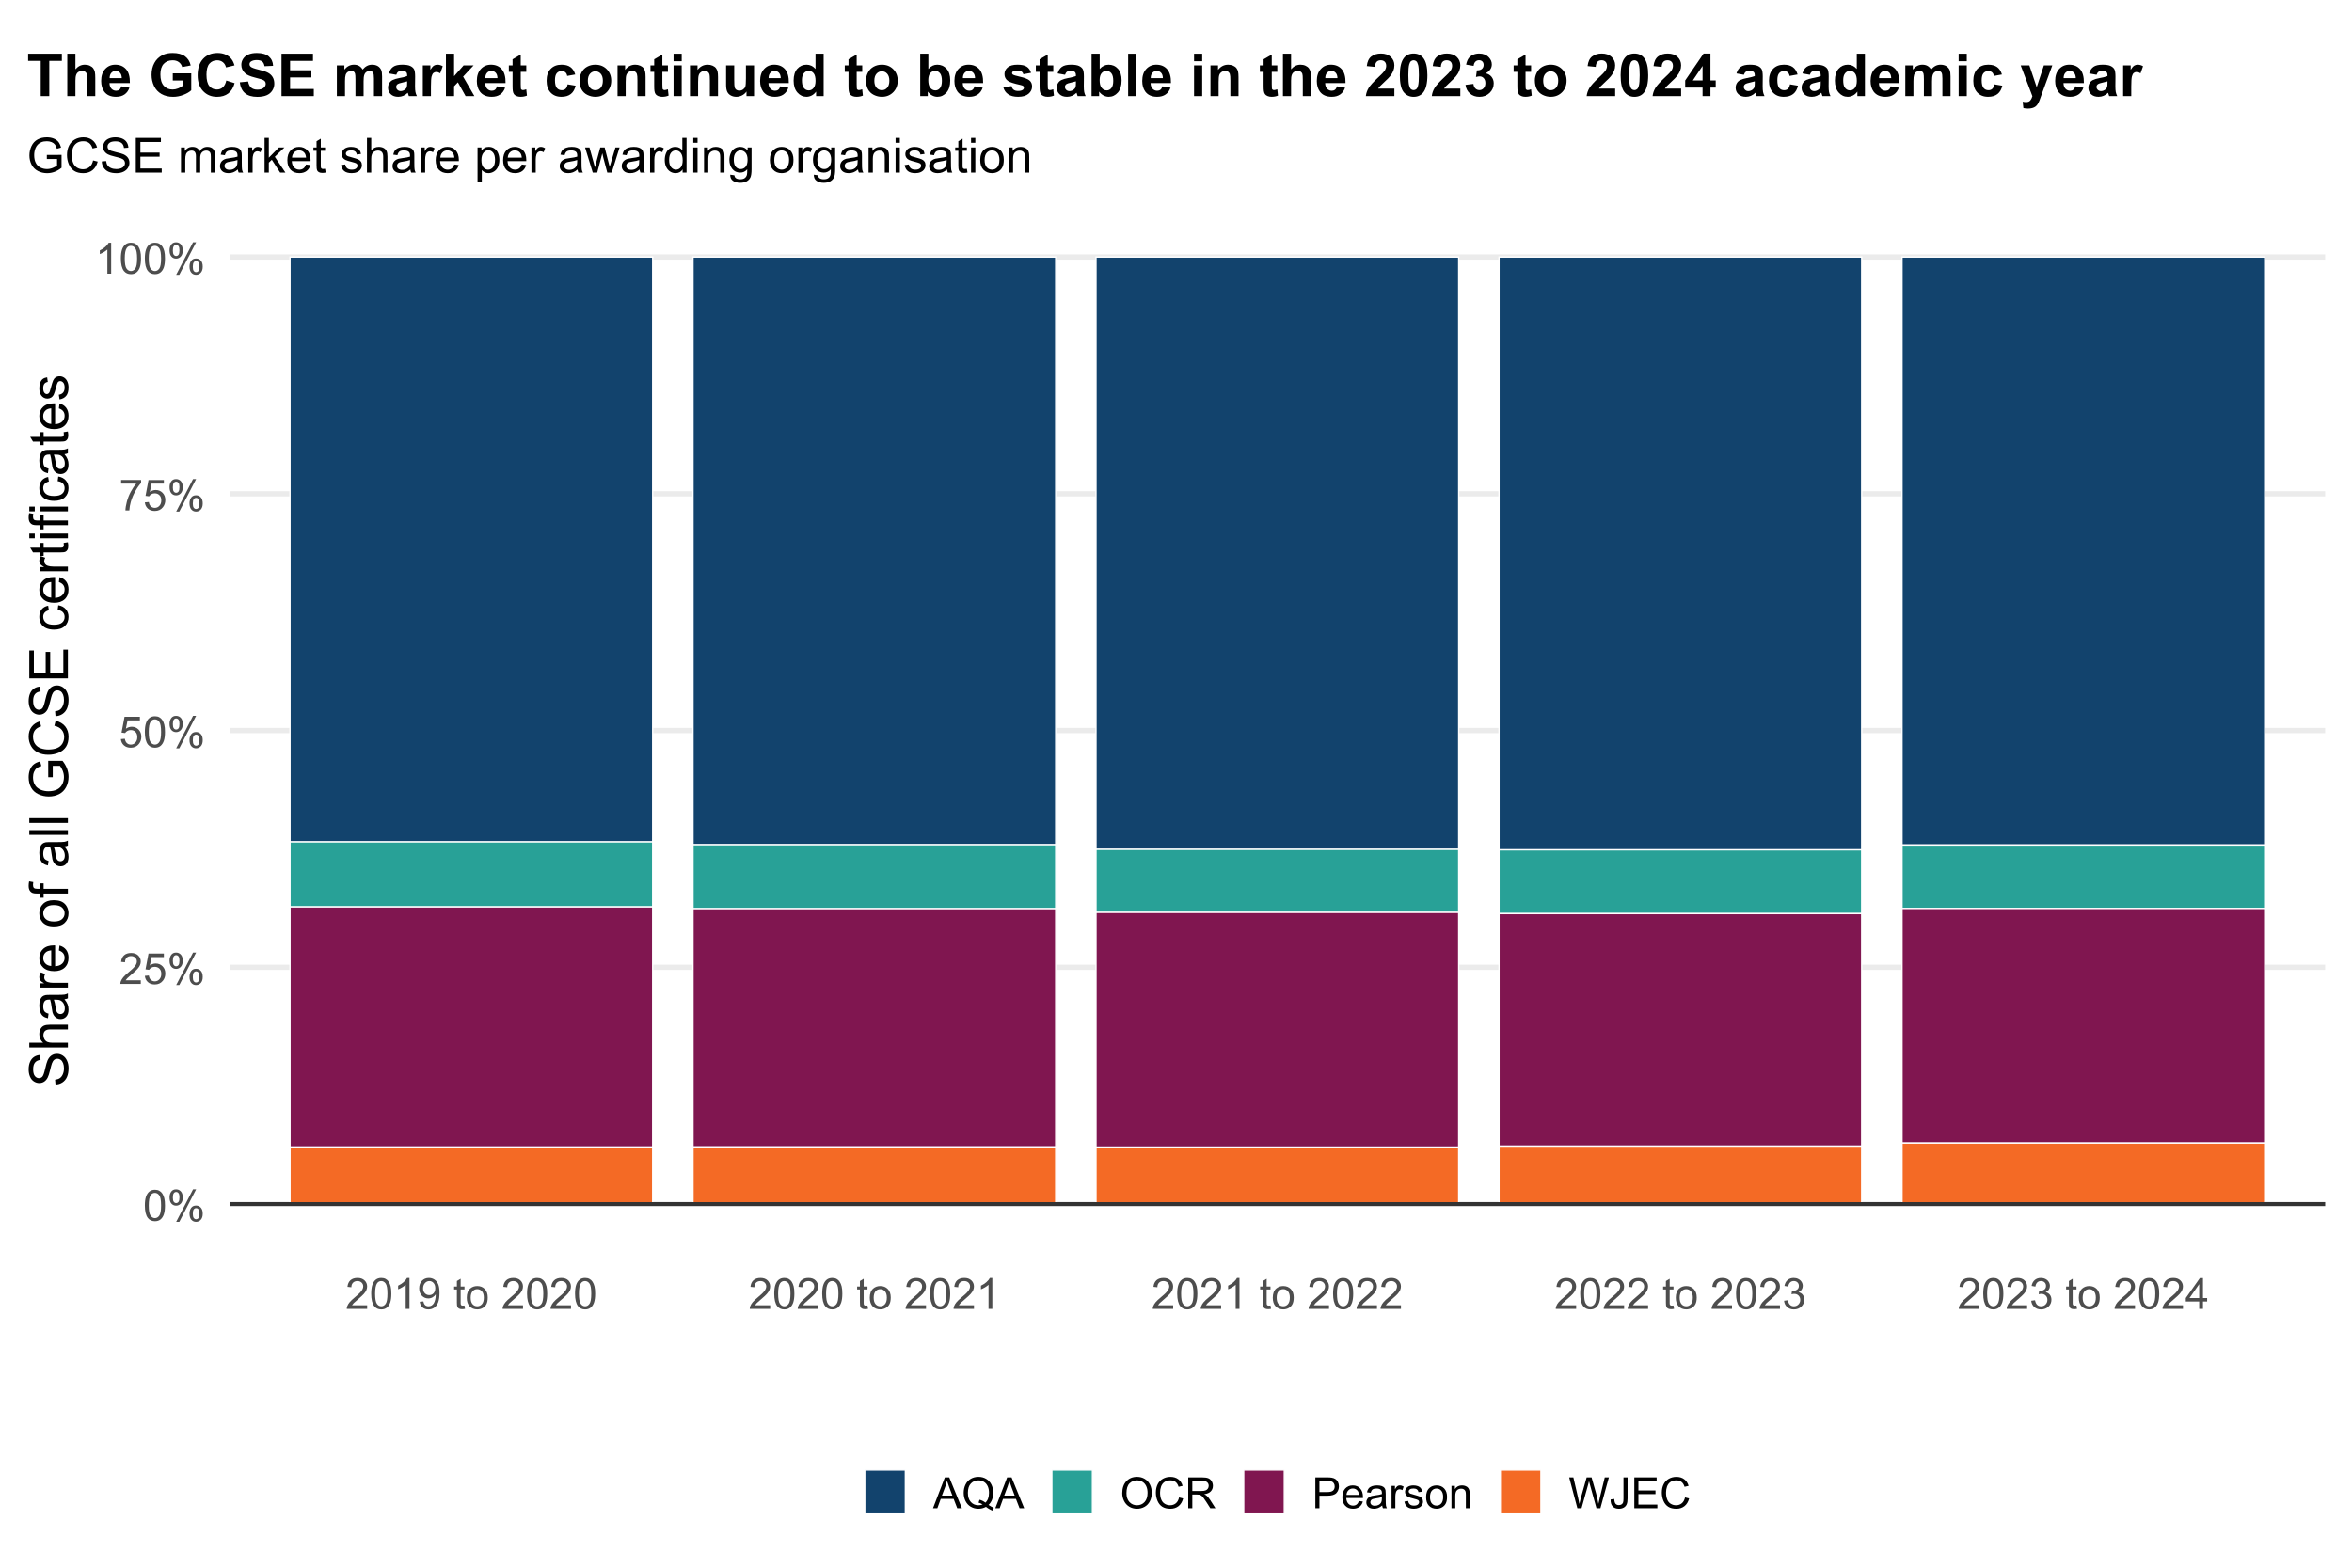
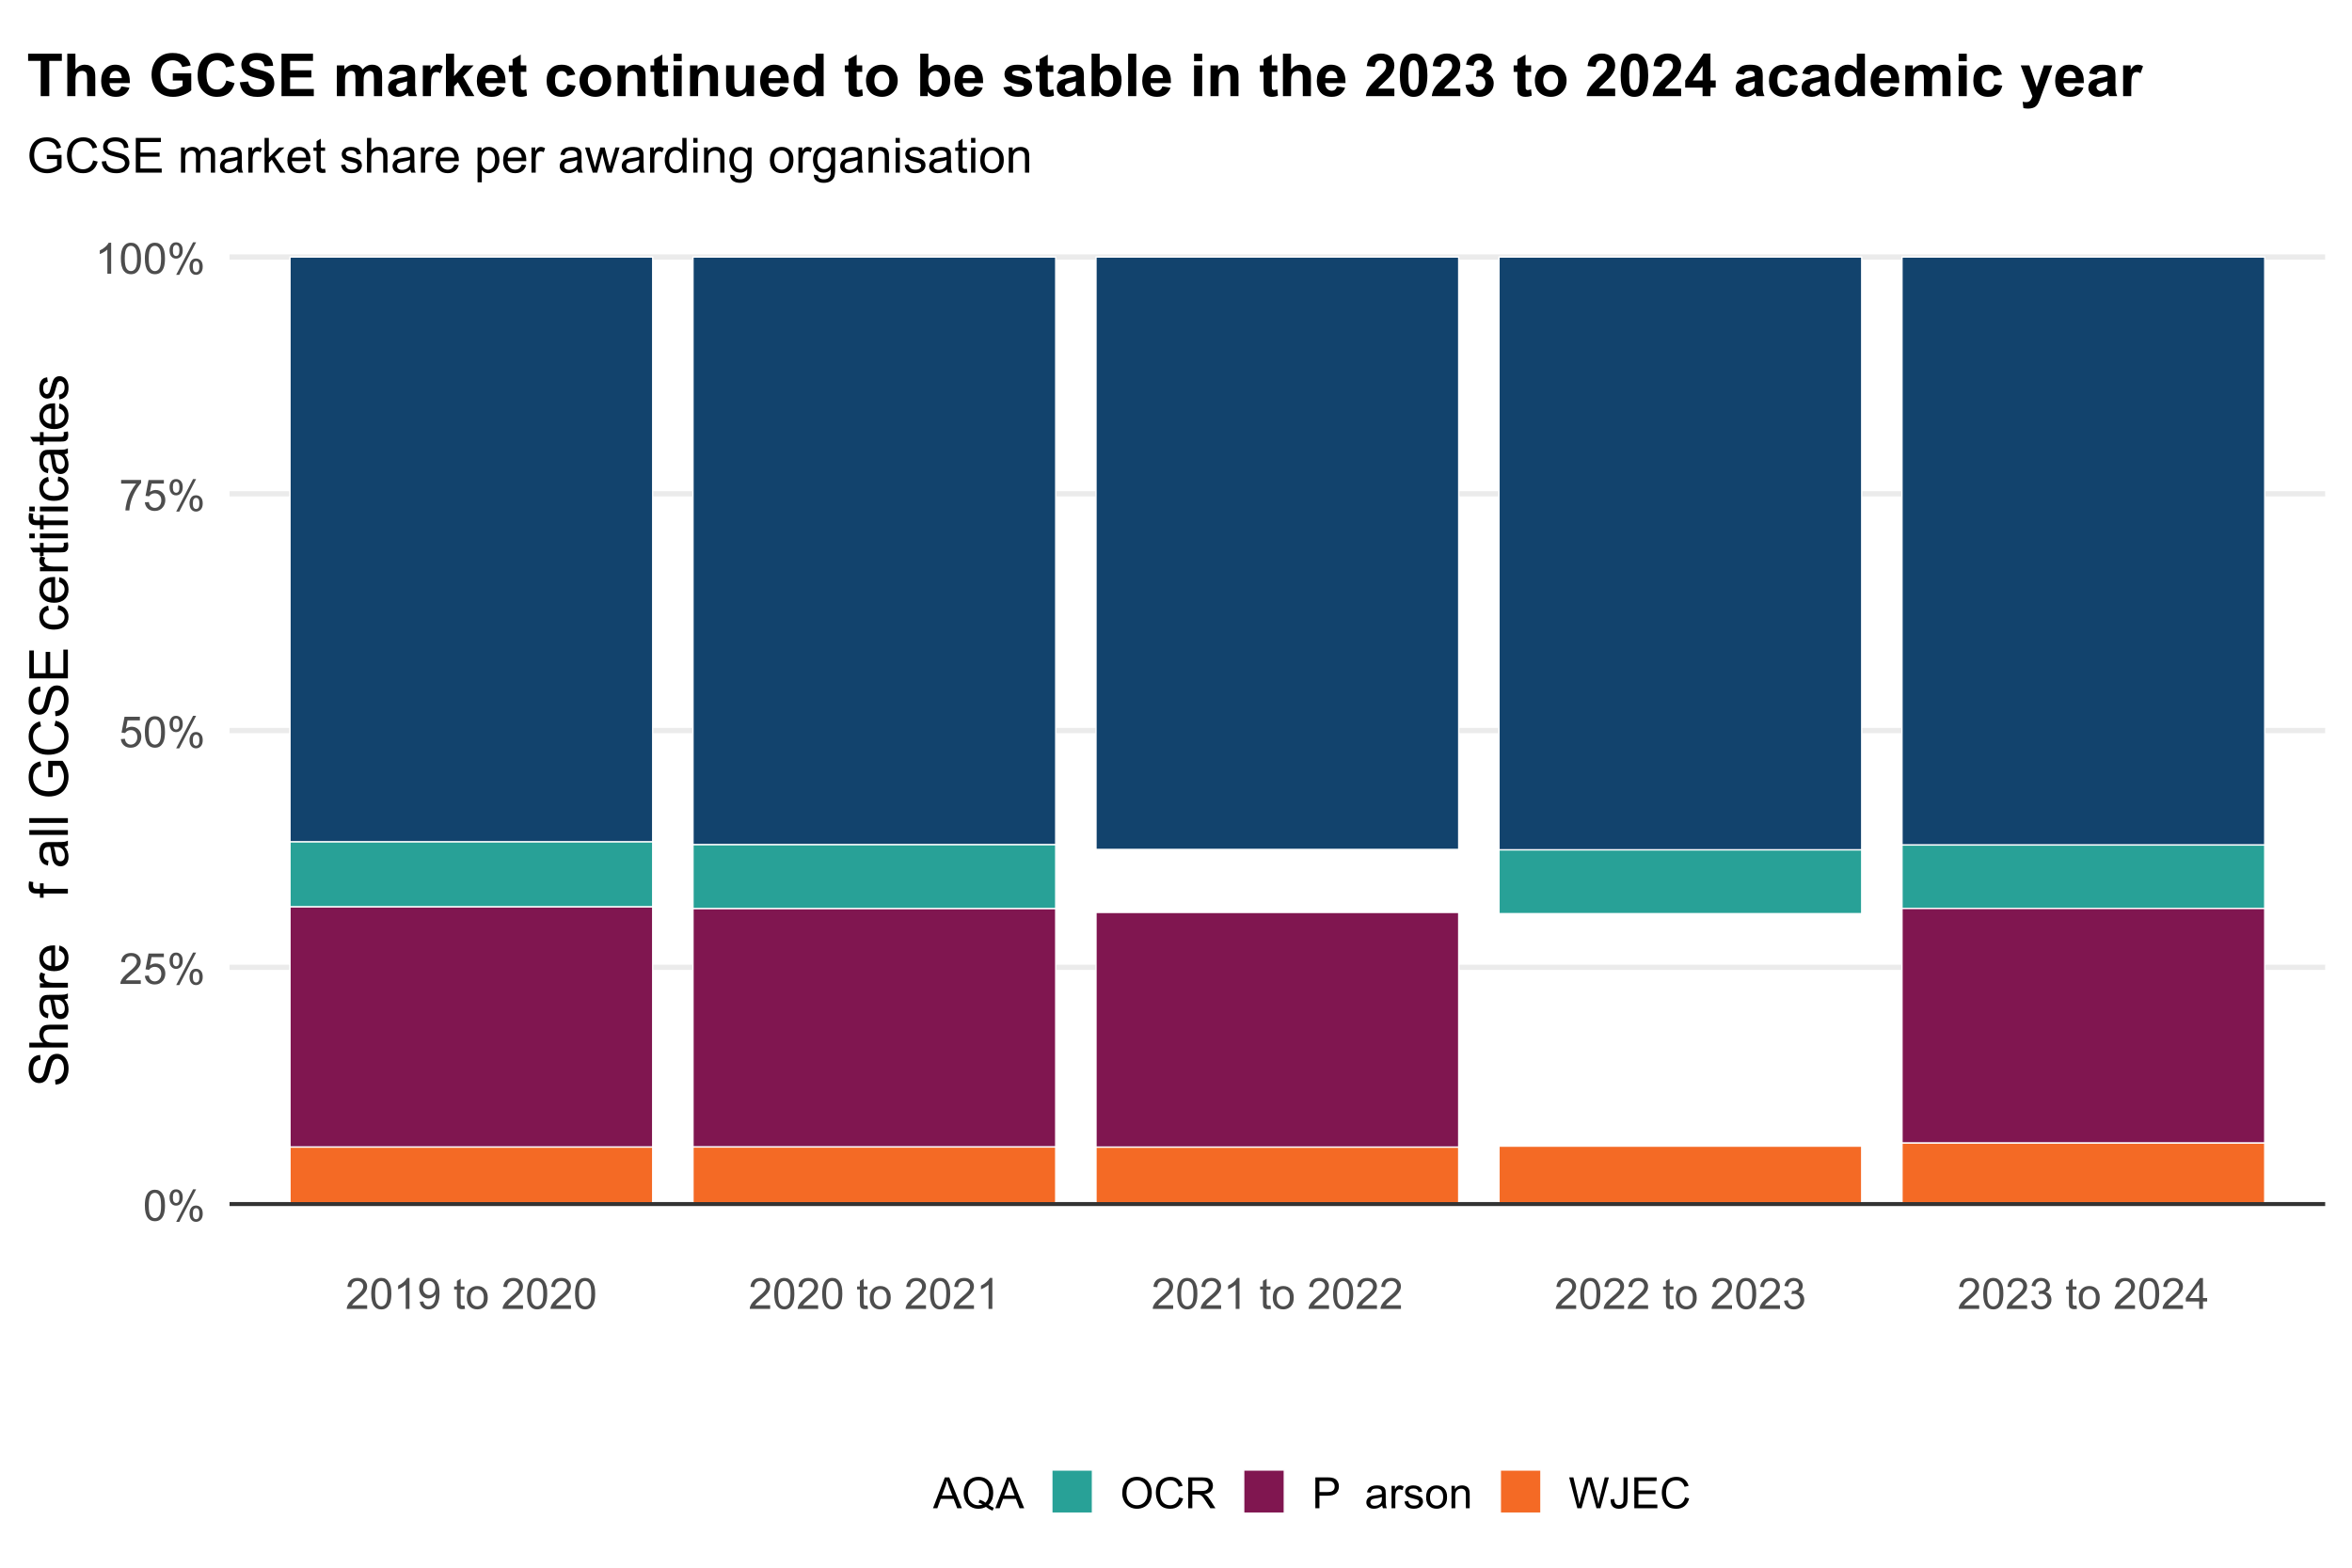
<svg xmlns="http://www.w3.org/2000/svg" xmlns:xlink="http://www.w3.org/1999/xlink" width="960" height="640" viewBox="0 0 960 640">
  <defs>
    <g>
      <g id="glyph-0-0">
        <path d="M 0.73 -6.215 C 0.73 -7.703 0.883 -8.902 1.191 -9.809 C 1.496 -10.719 1.953 -11.418 2.555 -11.91 C 3.16 -12.402 3.922 -12.648 4.84 -12.648 C 5.516 -12.648 6.105 -12.516 6.617 -12.242 C 7.129 -11.969 7.547 -11.578 7.879 -11.066 C 8.211 -10.551 8.473 -9.926 8.664 -9.191 C 8.852 -8.453 8.945 -7.461 8.945 -6.215 C 8.945 -4.734 8.793 -3.543 8.492 -2.633 C 8.188 -1.727 7.734 -1.023 7.129 -0.527 C 6.523 -0.031 5.762 0.215 4.84 0.215 C 3.625 0.215 2.668 -0.219 1.977 -1.09 C 1.145 -2.141 0.73 -3.848 0.73 -6.215 M 2.32 -6.215 C 2.32 -4.145 2.562 -2.77 3.047 -2.086 C 3.531 -1.398 4.129 -1.059 4.84 -1.059 C 5.547 -1.059 6.145 -1.402 6.629 -2.09 C 7.113 -2.777 7.355 -4.152 7.355 -6.215 C 7.355 -8.289 7.113 -9.664 6.629 -10.348 C 6.145 -11.027 5.543 -11.371 4.82 -11.371 C 4.109 -11.371 3.543 -11.07 3.121 -10.469 C 2.586 -9.699 2.32 -8.281 2.32 -6.215 Z M 2.32 -6.215 " />
      </g>
      <g id="glyph-0-1">
        <path d="M 1.023 -9.574 C 1.023 -10.473 1.25 -11.238 1.703 -11.867 C 2.152 -12.5 2.809 -12.812 3.668 -12.812 C 4.461 -12.812 5.113 -12.531 5.633 -11.969 C 6.152 -11.402 6.41 -10.574 6.41 -9.48 C 6.41 -8.414 6.148 -7.594 5.625 -7.016 C 5.102 -6.441 4.453 -6.152 3.688 -6.152 C 2.926 -6.152 2.289 -6.438 1.785 -7.004 C 1.277 -7.57 1.023 -8.426 1.023 -9.574 M 3.711 -11.746 C 3.328 -11.746 3.008 -11.582 2.754 -11.25 C 2.5 -10.918 2.371 -10.309 2.371 -9.418 C 2.371 -8.609 2.5 -8.043 2.758 -7.715 C 3.016 -7.383 3.336 -7.219 3.711 -7.219 C 4.102 -7.219 4.426 -7.387 4.68 -7.719 C 4.934 -8.051 5.062 -8.656 5.062 -9.539 C 5.062 -10.352 4.934 -10.926 4.676 -11.254 C 4.418 -11.582 4.098 -11.746 3.711 -11.746 M 3.723 0.465 L 10.613 -12.812 L 11.867 -12.812 L 5 0.465 L 3.723 0.465 M 9.168 -2.957 C 9.168 -3.863 9.395 -4.629 9.848 -5.254 C 10.301 -5.883 10.961 -6.195 11.824 -6.195 C 12.617 -6.195 13.27 -5.914 13.789 -5.352 C 14.309 -4.785 14.566 -3.957 14.566 -2.863 C 14.566 -1.797 14.305 -0.977 13.781 -0.398 C 13.258 0.176 12.605 0.465 11.832 0.465 C 11.07 0.465 10.438 0.18 9.93 -0.391 C 9.422 -0.961 9.168 -1.816 9.168 -2.957 M 11.867 -5.129 C 11.477 -5.129 11.156 -4.965 10.902 -4.633 C 10.645 -4.301 10.52 -3.691 10.52 -2.801 C 10.52 -2 10.648 -1.434 10.906 -1.102 C 11.164 -0.77 11.48 -0.602 11.859 -0.602 C 12.254 -0.602 12.578 -0.77 12.836 -1.102 C 13.09 -1.434 13.219 -2.039 13.219 -2.922 C 13.219 -3.734 13.09 -4.309 12.832 -4.637 C 12.574 -4.965 12.25 -5.129 11.867 -5.129 Z M 11.867 -5.129 " />
      </g>
      <g id="glyph-0-2">
        <path d="M 8.859 -1.488 L 8.859 0 L 0.531 0 C 0.52 -0.371 0.582 -0.73 0.715 -1.074 C 0.926 -1.641 1.266 -2.199 1.73 -2.75 C 2.199 -3.301 2.875 -3.938 3.754 -4.656 C 5.125 -5.781 6.051 -6.672 6.531 -7.328 C 7.012 -7.98 7.254 -8.602 7.254 -9.188 C 7.254 -9.801 7.035 -10.316 6.598 -10.738 C 6.156 -11.16 5.586 -11.371 4.883 -11.371 C 4.137 -11.371 3.539 -11.145 3.094 -10.699 C 2.648 -10.254 2.422 -9.633 2.414 -8.844 L 0.824 -9.008 C 0.934 -10.191 1.344 -11.098 2.055 -11.719 C 2.766 -12.34 3.719 -12.648 4.914 -12.648 C 6.125 -12.648 7.082 -12.316 7.785 -11.645 C 8.492 -10.973 8.844 -10.145 8.844 -9.152 C 8.844 -8.648 8.738 -8.152 8.535 -7.664 C 8.328 -7.18 7.984 -6.664 7.508 -6.129 C 7.027 -5.59 6.234 -4.852 5.121 -3.91 C 4.195 -3.133 3.598 -2.602 3.336 -2.324 C 3.07 -2.047 2.852 -1.766 2.68 -1.488 Z M 8.859 -1.488 " />
      </g>
      <g id="glyph-0-3">
        <path d="M 0.73 -3.301 L 2.355 -3.438 C 2.477 -2.648 2.754 -2.051 3.191 -1.656 C 3.633 -1.258 4.16 -1.059 4.777 -1.059 C 5.523 -1.059 6.152 -1.336 6.668 -1.898 C 7.184 -2.461 7.441 -3.207 7.441 -4.133 C 7.441 -5.016 7.195 -5.711 6.699 -6.223 C 6.203 -6.73 5.555 -6.988 4.754 -6.988 C 4.254 -6.988 3.805 -6.875 3.402 -6.648 C 3.004 -6.422 2.688 -6.129 2.457 -5.766 L 1.004 -5.957 L 2.227 -12.426 L 8.492 -12.426 L 8.492 -10.949 L 3.465 -10.949 L 2.785 -7.562 C 3.539 -8.09 4.336 -8.352 5.164 -8.352 C 6.266 -8.352 7.191 -7.973 7.949 -7.211 C 8.707 -6.449 9.082 -5.469 9.082 -4.27 C 9.082 -3.133 8.75 -2.145 8.086 -1.316 C 7.277 -0.297 6.176 0.215 4.777 0.215 C 3.633 0.215 2.695 -0.105 1.973 -0.746 C 1.246 -1.391 0.832 -2.238 0.73 -3.301 Z M 0.73 -3.301 " />
      </g>
      <g id="glyph-0-4">
        <path d="M 0.832 -10.949 L 0.832 -12.434 L 8.988 -12.434 L 8.988 -11.23 C 8.188 -10.379 7.391 -9.242 6.605 -7.828 C 5.816 -6.414 5.207 -4.957 4.777 -3.465 C 4.469 -2.41 4.27 -1.254 4.184 0 L 2.594 0 C 2.613 -0.992 2.809 -2.188 3.18 -3.594 C 3.551 -4.996 4.086 -6.348 4.781 -7.652 C 5.477 -8.957 6.219 -10.055 7.004 -10.949 Z M 0.832 -10.949 " />
      </g>
      <g id="glyph-0-5">
        <path d="M 6.559 0 L 5.012 0 L 5.012 -9.855 C 4.637 -9.5 4.148 -9.148 3.547 -8.793 C 2.941 -8.438 2.398 -8.168 1.918 -7.992 L 1.918 -9.488 C 2.781 -9.895 3.539 -10.387 4.184 -10.965 C 4.832 -11.543 5.289 -12.105 5.559 -12.648 L 6.559 -12.648 Z M 6.559 0 " />
      </g>
      <g id="glyph-0-6">
        <path d="M 0.961 -2.914 L 2.449 -3.051 C 2.574 -2.352 2.816 -1.844 3.172 -1.531 C 3.527 -1.215 3.98 -1.059 4.539 -1.059 C 5.012 -1.059 5.43 -1.164 5.789 -1.383 C 6.145 -1.602 6.441 -1.891 6.668 -2.258 C 6.898 -2.621 7.09 -3.109 7.246 -3.73 C 7.398 -4.348 7.477 -4.98 7.477 -5.621 C 7.477 -5.688 7.473 -5.793 7.469 -5.93 C 7.16 -5.438 6.734 -5.039 6.199 -4.73 C 5.664 -4.426 5.086 -4.27 4.461 -4.27 C 3.418 -4.27 2.535 -4.648 1.812 -5.406 C 1.09 -6.16 0.73 -7.16 0.73 -8.395 C 0.73 -9.672 1.105 -10.703 1.859 -11.48 C 2.613 -12.262 3.559 -12.648 4.691 -12.648 C 5.512 -12.648 6.262 -12.43 6.941 -11.988 C 7.617 -11.547 8.133 -10.918 8.484 -10.102 C 8.84 -9.285 9.016 -8.105 9.016 -6.559 C 9.016 -4.945 8.84 -3.664 8.492 -2.711 C 8.141 -1.758 7.621 -1.031 6.93 -0.531 C 6.242 -0.035 5.43 0.215 4.504 0.215 C 3.52 0.215 2.711 -0.059 2.09 -0.605 C 1.465 -1.152 1.09 -1.922 0.961 -2.914 M 7.297 -8.473 C 7.297 -9.363 7.059 -10.066 6.586 -10.586 C 6.113 -11.109 5.547 -11.371 4.883 -11.371 C 4.195 -11.371 3.594 -11.09 3.086 -10.527 C 2.574 -9.965 2.32 -9.238 2.32 -8.344 C 2.32 -7.543 2.562 -6.891 3.047 -6.391 C 3.531 -5.887 4.129 -5.637 4.84 -5.637 C 5.555 -5.637 6.145 -5.887 6.605 -6.391 C 7.066 -6.891 7.297 -7.586 7.297 -8.473 Z M 7.297 -8.473 " />
      </g>
      <g id="glyph-0-7">
</g>
      <g id="glyph-0-8">
        <path d="M 4.539 -1.383 L 4.762 -0.016 C 4.324 0.074 3.938 0.121 3.594 0.121 C 3.031 0.121 2.594 0.031 2.285 -0.145 C 1.977 -0.324 1.758 -0.559 1.633 -0.848 C 1.508 -1.137 1.445 -1.746 1.445 -2.672 L 1.445 -7.922 L 0.309 -7.922 L 0.309 -9.125 L 1.445 -9.125 L 1.445 -11.387 L 2.98 -12.316 L 2.98 -9.125 L 4.539 -9.125 L 4.539 -7.922 L 2.98 -7.922 L 2.98 -2.586 C 2.98 -2.145 3.008 -1.863 3.062 -1.734 C 3.117 -1.609 3.207 -1.508 3.332 -1.434 C 3.453 -1.359 3.629 -1.324 3.859 -1.324 C 4.031 -1.324 4.258 -1.344 4.539 -1.383 Z M 4.539 -1.383 " />
      </g>
      <g id="glyph-0-9">
        <path d="M 0.586 -4.562 C 0.586 -6.254 1.055 -7.504 1.992 -8.32 C 2.777 -8.996 3.734 -9.332 4.863 -9.332 C 6.117 -9.332 7.145 -8.922 7.941 -8.102 C 8.738 -7.277 9.137 -6.141 9.137 -4.691 C 9.137 -3.52 8.961 -2.594 8.605 -1.922 C 8.254 -1.246 7.742 -0.727 7.07 -0.352 C 6.395 0.02 5.66 0.207 4.863 0.207 C 3.586 0.207 2.555 -0.203 1.766 -1.023 C 0.977 -1.844 0.586 -3.023 0.586 -4.562 M 2.176 -4.562 C 2.176 -3.395 2.43 -2.52 2.938 -1.938 C 3.449 -1.355 4.09 -1.066 4.863 -1.066 C 5.633 -1.066 6.27 -1.359 6.781 -1.941 C 7.289 -2.527 7.547 -3.418 7.547 -4.613 C 7.547 -5.742 7.289 -6.598 6.777 -7.18 C 6.262 -7.762 5.625 -8.051 4.863 -8.051 C 4.09 -8.051 3.449 -7.762 2.938 -7.184 C 2.43 -6.605 2.176 -5.73 2.176 -4.562 Z M 2.176 -4.562 " />
      </g>
      <g id="glyph-0-10">
        <path d="M 0.738 -3.324 L 2.285 -3.531 C 2.465 -2.656 2.766 -2.023 3.191 -1.637 C 3.621 -1.25 4.141 -1.059 4.754 -1.059 C 5.48 -1.059 6.094 -1.309 6.598 -1.812 C 7.098 -2.316 7.348 -2.941 7.348 -3.688 C 7.348 -4.398 7.117 -4.984 6.652 -5.445 C 6.188 -5.906 5.598 -6.137 4.883 -6.137 C 4.59 -6.137 4.227 -6.078 3.789 -5.965 L 3.961 -7.32 C 4.066 -7.309 4.148 -7.305 4.211 -7.305 C 4.871 -7.305 5.461 -7.477 5.988 -7.82 C 6.516 -8.164 6.781 -8.695 6.781 -9.41 C 6.781 -9.977 6.59 -10.445 6.203 -10.82 C 5.82 -11.191 5.324 -11.379 4.719 -11.379 C 4.117 -11.379 3.613 -11.188 3.215 -10.812 C 2.812 -10.434 2.555 -9.867 2.441 -9.109 L 0.895 -9.383 C 1.082 -10.422 1.512 -11.227 2.184 -11.797 C 2.852 -12.363 3.688 -12.648 4.684 -12.648 C 5.371 -12.648 6.004 -12.504 6.582 -12.207 C 7.16 -11.914 7.605 -11.512 7.91 -11 C 8.219 -10.488 8.371 -9.949 8.371 -9.375 C 8.371 -8.832 8.223 -8.336 7.934 -7.891 C 7.641 -7.441 7.207 -7.086 6.633 -6.824 C 7.379 -6.652 7.957 -6.297 8.371 -5.754 C 8.781 -5.211 8.988 -4.535 8.988 -3.723 C 8.988 -2.621 8.59 -1.688 7.785 -0.926 C 6.984 -0.16 5.969 0.223 4.742 0.223 C 3.637 0.223 2.719 -0.105 1.988 -0.766 C 1.258 -1.422 0.844 -2.277 0.738 -3.324 Z M 0.738 -3.324 " />
      </g>
      <g id="glyph-0-11">
        <path d="M 5.688 0 L 5.688 -3.016 L 0.223 -3.016 L 0.223 -4.434 L 5.973 -12.598 L 7.234 -12.598 L 7.234 -4.434 L 8.938 -4.434 L 8.938 -3.016 L 7.234 -3.016 L 7.234 0 L 5.688 0 M 5.688 -4.434 L 5.688 -10.113 L 1.746 -4.434 Z M 5.688 -4.434 " />
      </g>
      <g id="glyph-0-12">
        <path d="M -0.027 0 L 4.812 -12.598 L 6.609 -12.598 L 11.766 0 L 9.867 0 L 8.395 -3.816 L 3.129 -3.816 L 1.746 0 L -0.027 0 M 3.609 -5.172 L 7.879 -5.172 L 6.566 -8.664 C 6.164 -9.723 5.867 -10.594 5.672 -11.273 C 5.512 -10.469 5.285 -9.664 4.992 -8.867 Z M 3.609 -5.172 " />
      </g>
      <g id="glyph-0-13">
        <path d="M 10.906 -1.348 C 11.68 -0.816 12.391 -0.426 13.047 -0.18 L 12.555 0.98 C 11.648 0.652 10.746 0.137 9.848 -0.566 C 8.914 -0.047 7.883 0.215 6.754 0.215 C 5.613 0.215 4.582 -0.059 3.652 -0.609 C 2.723 -1.16 2.008 -1.934 1.508 -2.93 C 1.008 -3.926 0.758 -5.051 0.758 -6.301 C 0.758 -7.543 1.008 -8.676 1.512 -9.695 C 2.016 -10.715 2.734 -11.488 3.664 -12.023 C 4.598 -12.555 5.637 -12.82 6.789 -12.82 C 7.953 -12.82 9 -12.547 9.934 -11.992 C 10.867 -11.441 11.582 -10.668 12.07 -9.672 C 12.559 -8.68 12.805 -7.559 12.805 -6.309 C 12.805 -5.27 12.648 -4.34 12.332 -3.512 C 12.016 -2.684 11.543 -1.961 10.906 -1.348 M 7.234 -3.48 C 8.199 -3.211 8.992 -2.809 9.617 -2.277 C 10.598 -3.172 11.086 -4.516 11.086 -6.309 C 11.086 -7.328 10.914 -8.219 10.566 -8.98 C 10.219 -9.742 9.711 -10.336 9.047 -10.754 C 8.379 -11.176 7.629 -11.387 6.797 -11.387 C 5.555 -11.387 4.523 -10.961 3.703 -10.109 C 2.883 -9.258 2.477 -7.988 2.477 -6.301 C 2.477 -4.66 2.879 -3.402 3.691 -2.527 C 4.5 -1.648 5.539 -1.211 6.797 -1.211 C 7.395 -1.211 7.953 -1.324 8.48 -1.547 C 7.961 -1.887 7.41 -2.125 6.832 -2.27 Z M 7.234 -3.48 " />
      </g>
      <g id="glyph-0-14">
        <path d="M 0.852 -6.137 C 0.852 -8.227 1.414 -9.863 2.535 -11.047 C 3.656 -12.23 5.109 -12.82 6.883 -12.82 C 8.047 -12.82 9.094 -12.543 10.027 -11.988 C 10.961 -11.434 11.676 -10.656 12.164 -9.664 C 12.656 -8.668 12.898 -7.543 12.898 -6.281 C 12.898 -5.004 12.641 -3.863 12.125 -2.852 C 11.609 -1.844 10.879 -1.082 9.934 -0.562 C 8.988 -0.043 7.969 0.215 6.875 0.215 C 5.688 0.215 4.629 -0.07 3.695 -0.645 C 2.762 -1.219 2.055 -2 1.574 -2.992 C 1.09 -3.98 0.852 -5.031 0.852 -6.137 M 2.57 -6.109 C 2.57 -4.594 2.977 -3.395 3.793 -2.523 C 4.609 -1.648 5.633 -1.211 6.867 -1.211 C 8.121 -1.211 9.152 -1.652 9.965 -2.535 C 10.773 -3.418 11.18 -4.668 11.18 -6.289 C 11.18 -7.316 11.008 -8.211 10.66 -8.977 C 10.312 -9.742 9.809 -10.336 9.141 -10.754 C 8.473 -11.176 7.723 -11.387 6.891 -11.387 C 5.711 -11.387 4.695 -10.98 3.848 -10.172 C 2.996 -9.359 2.57 -8.008 2.57 -6.109 Z M 2.57 -6.109 " />
      </g>
      <g id="glyph-0-15">
        <path d="M 10.348 -4.418 L 12.016 -3.996 C 11.664 -2.625 11.035 -1.582 10.129 -0.863 C 9.219 -0.145 8.109 0.215 6.797 0.215 C 5.441 0.215 4.336 -0.062 3.484 -0.613 C 2.633 -1.168 1.988 -1.969 1.543 -3.016 C 1.098 -4.066 0.875 -5.191 0.875 -6.395 C 0.875 -7.707 1.129 -8.852 1.629 -9.828 C 2.129 -10.805 2.844 -11.547 3.77 -12.055 C 4.695 -12.559 5.711 -12.812 6.824 -12.812 C 8.082 -12.812 9.145 -12.492 10.004 -11.852 C 10.863 -11.211 11.461 -10.309 11.801 -9.145 L 10.156 -8.758 C 9.867 -9.672 9.441 -10.34 8.887 -10.758 C 8.332 -11.176 7.633 -11.387 6.789 -11.387 C 5.82 -11.387 5.012 -11.156 4.359 -10.691 C 3.711 -10.227 3.254 -9.602 2.992 -8.82 C 2.727 -8.039 2.594 -7.234 2.594 -6.402 C 2.594 -5.332 2.75 -4.395 3.062 -3.598 C 3.375 -2.797 3.863 -2.199 4.52 -1.805 C 5.18 -1.41 5.891 -1.211 6.66 -1.211 C 7.594 -1.211 8.383 -1.48 9.031 -2.02 C 9.68 -2.559 10.117 -3.355 10.348 -4.418 Z M 10.348 -4.418 " />
      </g>
      <g id="glyph-0-16">
        <path d="M 1.383 0 L 1.383 -12.598 L 6.969 -12.598 C 8.094 -12.598 8.945 -12.484 9.531 -12.258 C 10.113 -12.031 10.582 -11.633 10.93 -11.059 C 11.281 -10.488 11.457 -9.855 11.457 -9.16 C 11.457 -8.266 11.168 -7.516 10.586 -6.902 C 10.008 -6.289 9.113 -5.898 7.906 -5.73 C 8.348 -5.52 8.684 -5.312 8.91 -5.105 C 9.398 -4.656 9.859 -4.098 10.297 -3.43 L 12.488 0 L 10.391 0 L 8.723 -2.621 C 8.234 -3.379 7.836 -3.957 7.52 -4.355 C 7.203 -4.758 6.922 -5.039 6.672 -5.199 C 6.426 -5.359 6.172 -5.473 5.914 -5.535 C 5.723 -5.574 5.414 -5.594 4.984 -5.594 L 3.051 -5.594 L 3.051 0 L 1.383 0 M 3.051 -7.039 L 6.633 -7.039 C 7.395 -7.039 7.992 -7.117 8.422 -7.273 C 8.852 -7.434 9.18 -7.684 9.402 -8.031 C 9.625 -8.379 9.738 -8.754 9.738 -9.16 C 9.738 -9.758 9.52 -10.246 9.086 -10.629 C 8.656 -11.016 7.973 -11.207 7.039 -11.207 L 3.051 -11.207 Z M 3.051 -7.039 " />
      </g>
      <g id="glyph-0-17">
        <path d="M 1.359 0 L 1.359 -12.598 L 6.109 -12.598 C 6.945 -12.598 7.586 -12.559 8.027 -12.477 C 8.645 -12.375 9.164 -12.18 9.582 -11.891 C 10 -11.602 10.336 -11.195 10.594 -10.672 C 10.848 -10.152 10.973 -9.578 10.973 -8.953 C 10.973 -7.883 10.633 -6.977 9.953 -6.234 C 9.27 -5.492 8.039 -5.121 6.258 -5.121 L 3.023 -5.121 L 3.023 0 L 1.359 0 M 3.023 -6.609 L 6.281 -6.609 C 7.359 -6.609 8.125 -6.809 8.578 -7.211 C 9.027 -7.609 9.254 -8.176 9.254 -8.902 C 9.254 -9.43 9.121 -9.883 8.855 -10.258 C 8.59 -10.633 8.238 -10.879 7.805 -11 C 7.523 -11.074 7.004 -11.113 6.246 -11.113 L 3.023 -11.113 Z M 3.023 -6.609 " />
      </g>
      <g id="glyph-0-18">
-         <path d="M 7.406 -2.938 L 9.008 -2.742 C 8.754 -1.809 8.289 -1.082 7.605 -0.566 C 6.922 -0.051 6.055 0.207 4.992 0.207 C 3.656 0.207 2.602 -0.203 1.816 -1.027 C 1.035 -1.848 0.645 -3.004 0.645 -4.484 C 0.645 -6.02 1.039 -7.215 1.832 -8.062 C 2.621 -8.91 3.648 -9.332 4.906 -9.332 C 6.129 -9.332 7.125 -8.918 7.898 -8.086 C 8.672 -7.258 9.059 -6.086 9.059 -4.582 C 9.059 -4.488 9.055 -4.352 9.051 -4.168 L 2.242 -4.168 C 2.301 -3.164 2.582 -2.398 3.094 -1.863 C 3.605 -1.332 4.238 -1.066 5 -1.066 C 5.57 -1.066 6.055 -1.215 6.453 -1.512 C 6.855 -1.809 7.172 -2.285 7.406 -2.938 M 2.328 -5.441 L 7.426 -5.441 C 7.355 -6.207 7.16 -6.785 6.84 -7.168 C 6.348 -7.762 5.711 -8.062 4.926 -8.062 C 4.215 -8.062 3.617 -7.824 3.133 -7.348 C 2.648 -6.871 2.379 -6.234 2.328 -5.441 Z M 2.328 -5.441 " />
-       </g>
+         </g>
      <g id="glyph-0-19">
        <path d="M 7.117 -1.125 C 6.543 -0.641 5.992 -0.297 5.461 -0.094 C 4.93 0.105 4.363 0.207 3.754 0.207 C 2.754 0.207 1.98 -0.039 1.445 -0.527 C 0.906 -1.02 0.637 -1.645 0.637 -2.406 C 0.637 -2.852 0.738 -3.262 0.941 -3.633 C 1.145 -4 1.41 -4.297 1.742 -4.52 C 2.07 -4.742 2.441 -4.914 2.852 -5.027 C 3.156 -5.109 3.613 -5.184 4.227 -5.258 C 5.477 -5.41 6.398 -5.586 6.988 -5.793 C 6.992 -6.004 6.996 -6.141 6.996 -6.195 C 6.996 -6.828 6.848 -7.27 6.559 -7.527 C 6.16 -7.879 5.574 -8.051 4.797 -8.051 C 4.066 -8.051 3.531 -7.926 3.184 -7.672 C 2.836 -7.414 2.582 -6.965 2.414 -6.316 L 0.902 -6.523 C 1.039 -7.172 1.266 -7.691 1.582 -8.09 C 1.895 -8.488 2.352 -8.797 2.949 -9.012 C 3.543 -9.227 4.234 -9.332 5.02 -9.332 C 5.797 -9.332 6.43 -9.242 6.918 -9.059 C 7.406 -8.875 7.762 -8.645 7.992 -8.367 C 8.223 -8.09 8.383 -7.738 8.473 -7.312 C 8.523 -7.051 8.551 -6.574 8.551 -5.887 L 8.551 -3.824 C 8.551 -2.387 8.582 -1.477 8.648 -1.094 C 8.715 -0.715 8.848 -0.348 9.039 0 L 7.426 0 C 7.266 -0.32 7.16 -0.695 7.117 -1.125 M 6.988 -4.582 C 6.426 -4.352 5.582 -4.156 4.461 -3.996 C 3.824 -3.906 3.375 -3.801 3.109 -3.688 C 2.848 -3.57 2.645 -3.406 2.5 -3.184 C 2.359 -2.965 2.285 -2.719 2.285 -2.449 C 2.285 -2.035 2.441 -1.691 2.754 -1.418 C 3.066 -1.145 3.523 -1.004 4.125 -1.004 C 4.723 -1.004 5.25 -1.137 5.715 -1.398 C 6.18 -1.656 6.52 -2.016 6.738 -2.465 C 6.902 -2.816 6.988 -3.332 6.988 -4.012 Z M 6.988 -4.582 " />
      </g>
      <g id="glyph-0-20">
        <path d="M 1.145 0 L 1.145 -9.125 L 2.535 -9.125 L 2.535 -7.742 C 2.891 -8.391 3.219 -8.816 3.52 -9.023 C 3.82 -9.23 4.152 -9.332 4.512 -9.332 C 5.031 -9.332 5.562 -9.168 6.102 -8.836 L 5.57 -7.398 C 5.191 -7.621 4.812 -7.734 4.434 -7.734 C 4.098 -7.734 3.793 -7.633 3.523 -7.43 C 3.254 -7.227 3.062 -6.945 2.949 -6.582 C 2.777 -6.031 2.691 -5.43 2.691 -4.777 L 2.691 0 Z M 1.145 0 " />
      </g>
      <g id="glyph-0-21">
        <path d="M 0.543 -2.723 L 2.07 -2.965 C 2.156 -2.352 2.395 -1.883 2.789 -1.555 C 3.18 -1.23 3.73 -1.066 4.434 -1.066 C 5.145 -1.066 5.672 -1.211 6.016 -1.5 C 6.359 -1.789 6.531 -2.129 6.531 -2.52 C 6.531 -2.867 6.379 -3.141 6.074 -3.344 C 5.863 -3.48 5.336 -3.656 4.496 -3.867 C 3.359 -4.152 2.574 -4.402 2.137 -4.609 C 1.699 -4.82 1.363 -5.109 1.141 -5.477 C 0.914 -5.848 0.801 -6.258 0.801 -6.703 C 0.801 -7.109 0.891 -7.488 1.078 -7.832 C 1.266 -8.18 1.52 -8.469 1.84 -8.695 C 2.078 -8.875 2.406 -9.023 2.824 -9.148 C 3.238 -9.27 3.684 -9.332 4.16 -9.332 C 4.875 -9.332 5.504 -9.23 6.047 -9.023 C 6.586 -8.816 6.988 -8.539 7.246 -8.188 C 7.504 -7.832 7.68 -7.363 7.777 -6.773 L 6.266 -6.566 C 6.195 -7.035 5.996 -7.402 5.668 -7.664 C 5.34 -7.93 4.871 -8.062 4.27 -8.062 C 3.562 -8.062 3.055 -7.945 2.75 -7.707 C 2.445 -7.473 2.293 -7.199 2.293 -6.883 C 2.293 -6.684 2.359 -6.504 2.484 -6.344 C 2.609 -6.176 2.809 -6.039 3.078 -5.93 C 3.23 -5.871 3.688 -5.742 4.441 -5.535 C 5.539 -5.242 6.301 -5.004 6.734 -4.816 C 7.164 -4.629 7.504 -4.359 7.75 -4.004 C 7.996 -3.648 8.121 -3.207 8.121 -2.68 C 8.121 -2.164 7.969 -1.68 7.672 -1.227 C 7.367 -0.77 6.934 -0.418 6.367 -0.168 C 5.801 0.082 5.16 0.207 4.441 0.207 C 3.258 0.207 2.352 -0.039 1.73 -0.531 C 1.109 -1.027 0.715 -1.758 0.543 -2.723 Z M 0.543 -2.723 " />
      </g>
      <g id="glyph-0-22">
        <path d="M 1.16 0 L 1.16 -9.125 L 2.551 -9.125 L 2.551 -7.828 C 3.223 -8.832 4.191 -9.332 5.457 -9.332 C 6.008 -9.332 6.512 -9.234 6.973 -9.035 C 7.434 -8.84 7.781 -8.578 8.008 -8.258 C 8.238 -7.938 8.398 -7.559 8.492 -7.117 C 8.547 -6.828 8.578 -6.328 8.578 -5.613 L 8.578 0 L 7.031 0 L 7.031 -5.551 C 7.031 -6.184 6.969 -6.652 6.848 -6.965 C 6.73 -7.277 6.516 -7.527 6.211 -7.715 C 5.902 -7.898 5.543 -7.992 5.129 -7.992 C 4.473 -7.992 3.902 -7.781 3.426 -7.363 C 2.945 -6.945 2.707 -6.152 2.707 -4.984 L 2.707 0 Z M 1.16 0 " />
      </g>
      <g id="glyph-0-23">
        <path d="M 3.559 0 L 0.215 -12.598 L 1.926 -12.598 L 3.84 -4.34 C 4.047 -3.477 4.227 -2.617 4.375 -1.762 C 4.695 -3.109 4.883 -3.883 4.941 -4.09 L 7.34 -12.598 L 9.352 -12.598 L 11.156 -6.223 C 11.605 -4.641 11.934 -3.152 12.133 -1.762 C 12.293 -2.559 12.504 -3.473 12.762 -4.504 L 14.738 -12.598 L 16.414 -12.598 L 12.961 0 L 11.352 0 L 8.695 -9.598 C 8.473 -10.402 8.34 -10.895 8.301 -11.078 C 8.168 -10.5 8.047 -10.008 7.934 -9.598 L 5.258 0 Z M 3.559 0 " />
      </g>
      <g id="glyph-0-24">
        <path d="M 0.508 -3.574 L 2.012 -3.781 C 2.051 -2.82 2.23 -2.16 2.551 -1.805 C 2.875 -1.449 3.316 -1.273 3.883 -1.273 C 4.301 -1.273 4.664 -1.367 4.969 -1.559 C 5.27 -1.75 5.48 -2.012 5.594 -2.344 C 5.711 -2.672 5.766 -3.195 5.766 -3.918 L 5.766 -12.598 L 7.434 -12.598 L 7.434 -4.012 C 7.434 -2.961 7.305 -2.145 7.051 -1.562 C 6.797 -0.984 6.391 -0.543 5.84 -0.242 C 5.285 0.062 4.637 0.215 3.895 0.215 C 2.789 0.215 1.941 -0.102 1.352 -0.738 C 0.766 -1.375 0.484 -2.32 0.508 -3.574 Z M 0.508 -3.574 " />
      </g>
      <g id="glyph-0-25">
        <path d="M 1.391 0 L 1.391 -12.598 L 10.5 -12.598 L 10.5 -11.113 L 3.059 -11.113 L 3.059 -7.254 L 10.027 -7.254 L 10.027 -5.773 L 3.059 -5.773 L 3.059 -1.488 L 10.793 -1.488 L 10.793 0 Z M 1.391 0 " />
      </g>
      <g id="glyph-1-0">
        <path d="M -5.059 -0.988 L -5.23 -2.953 C -4.445 -3.047 -3.797 -3.266 -3.293 -3.605 C -2.789 -3.945 -2.379 -4.473 -2.066 -5.188 C -1.758 -5.906 -1.602 -6.711 -1.602 -7.605 C -1.602 -8.398 -1.719 -9.102 -1.953 -9.711 C -2.191 -10.32 -2.516 -10.773 -2.926 -11.07 C -3.34 -11.367 -3.789 -11.516 -4.273 -11.516 C -4.77 -11.516 -5.199 -11.371 -5.57 -11.086 C -5.938 -10.801 -6.25 -10.328 -6.5 -9.668 C -6.664 -9.246 -6.918 -8.312 -7.266 -6.863 C -7.613 -5.418 -7.941 -4.406 -8.25 -3.824 C -8.645 -3.074 -9.133 -2.512 -9.715 -2.145 C -10.301 -1.773 -10.953 -1.59 -11.676 -1.59 C -12.473 -1.59 -13.215 -1.816 -13.906 -2.266 C -14.598 -2.719 -15.121 -3.375 -15.48 -4.242 C -15.836 -5.109 -16.016 -6.074 -16.016 -7.133 C -16.016 -8.301 -15.828 -9.328 -15.453 -10.223 C -15.078 -11.113 -14.523 -11.797 -13.793 -12.277 C -13.062 -12.758 -12.234 -13.016 -11.312 -13.051 L -11.16 -11.055 C -12.156 -10.945 -12.91 -10.582 -13.418 -9.965 C -13.926 -9.344 -14.18 -8.43 -14.18 -7.219 C -14.18 -5.957 -13.949 -5.039 -13.488 -4.465 C -13.023 -3.887 -12.469 -3.598 -11.816 -3.598 C -11.25 -3.598 -10.785 -3.805 -10.422 -4.211 C -10.055 -4.613 -9.68 -5.66 -9.297 -7.352 C -8.914 -9.047 -8.578 -10.207 -8.293 -10.84 C -7.871 -11.754 -7.336 -12.434 -6.688 -12.867 C -6.039 -13.305 -5.293 -13.523 -4.445 -13.523 C -3.609 -13.523 -2.82 -13.285 -2.078 -12.805 C -1.336 -12.324 -0.762 -11.637 -0.348 -10.738 C 0.062 -9.84 0.27 -8.828 0.27 -7.703 C 0.27 -6.277 0.062 -5.082 -0.355 -4.121 C -0.77 -3.156 -1.395 -2.402 -2.23 -1.852 C -3.062 -1.305 -4.008 -1.016 -5.059 -0.988 Z M -5.059 -0.988 " />
      </g>
      <g id="glyph-1-1">
        <path d="M 0 -1.449 L -15.75 -1.449 L -15.75 -3.383 L -10.098 -3.383 C -11.145 -4.285 -11.664 -5.426 -11.664 -6.801 C -11.664 -7.645 -11.5 -8.379 -11.168 -9 C -10.832 -9.625 -10.375 -10.07 -9.785 -10.34 C -9.199 -10.609 -8.348 -10.742 -7.23 -10.742 L 0 -10.742 L 0 -8.809 L -7.23 -8.809 C -8.195 -8.809 -8.898 -8.598 -9.34 -8.18 C -9.781 -7.762 -10 -7.168 -10 -6.402 C -10 -5.828 -9.852 -5.289 -9.555 -4.785 C -9.258 -4.281 -8.855 -3.922 -8.348 -3.707 C -7.84 -3.492 -7.137 -3.383 -6.242 -3.383 L 0 -3.383 Z M 0 -1.449 " />
      </g>
      <g id="glyph-1-2">
        <path d="M -1.406 -8.895 C -0.797 -8.18 -0.367 -7.488 -0.117 -6.828 C 0.133 -6.164 0.258 -5.453 0.258 -4.695 C 0.258 -3.441 -0.047 -2.477 -0.66 -1.805 C -1.273 -1.133 -2.055 -0.797 -3.008 -0.797 C -3.566 -0.797 -4.078 -0.922 -4.539 -1.176 C -5 -1.43 -5.371 -1.762 -5.648 -2.176 C -5.93 -2.586 -6.141 -3.051 -6.285 -3.566 C -6.383 -3.945 -6.48 -4.52 -6.574 -5.285 C -6.762 -6.848 -6.98 -7.996 -7.238 -8.734 C -7.504 -8.742 -7.672 -8.742 -7.746 -8.742 C -8.531 -8.742 -9.086 -8.562 -9.41 -8.195 C -9.848 -7.703 -10.066 -6.969 -10.066 -5.996 C -10.066 -5.086 -9.906 -4.414 -9.586 -3.98 C -9.27 -3.547 -8.703 -3.227 -7.895 -3.02 L -8.152 -1.129 C -8.961 -1.301 -9.617 -1.582 -10.113 -1.977 C -10.613 -2.371 -10.996 -2.941 -11.262 -3.684 C -11.531 -4.43 -11.664 -5.293 -11.664 -6.273 C -11.664 -7.246 -11.551 -8.039 -11.32 -8.648 C -11.094 -9.258 -10.805 -9.703 -10.457 -9.992 C -10.109 -10.277 -9.672 -10.477 -9.141 -10.594 C -8.812 -10.656 -8.219 -10.688 -7.359 -10.688 L -4.781 -10.688 C -2.984 -10.688 -1.848 -10.73 -1.371 -10.812 C -0.895 -10.895 -0.438 -11.059 0 -11.301 L 0 -9.281 C -0.402 -9.082 -0.871 -8.953 -1.406 -8.895 M -5.727 -8.734 C -5.438 -8.031 -5.195 -6.98 -4.996 -5.574 C -4.879 -4.781 -4.75 -4.219 -4.609 -3.891 C -4.465 -3.559 -4.254 -3.305 -3.98 -3.125 C -3.703 -2.945 -3.398 -2.859 -3.062 -2.859 C -2.547 -2.859 -2.117 -3.051 -1.773 -3.441 C -1.43 -3.832 -1.258 -4.406 -1.258 -5.156 C -1.258 -5.902 -1.418 -6.562 -1.746 -7.145 C -2.07 -7.723 -2.516 -8.148 -3.082 -8.422 C -3.52 -8.629 -4.164 -8.734 -5.016 -8.734 Z M -5.727 -8.734 " />
      </g>
      <g id="glyph-1-3">
        <path d="M 0 -1.43 L -11.406 -1.43 L -11.406 -3.168 L -9.68 -3.168 C -10.488 -3.613 -11.023 -4.023 -11.281 -4.398 C -11.539 -4.773 -11.664 -5.188 -11.664 -5.641 C -11.664 -6.293 -11.457 -6.953 -11.043 -7.629 L -9.25 -6.961 C -9.527 -6.488 -9.668 -6.016 -9.668 -5.543 C -9.668 -5.121 -9.539 -4.742 -9.285 -4.406 C -9.031 -4.066 -8.68 -3.828 -8.227 -3.684 C -7.539 -3.469 -6.789 -3.363 -5.973 -3.363 L 0 -3.363 Z M 0 -1.43 " />
      </g>
      <g id="glyph-1-4">
        <path d="M -3.672 -9.258 L -3.426 -11.258 C -2.258 -10.941 -1.352 -10.359 -0.707 -9.508 C -0.066 -8.656 0.258 -7.566 0.258 -6.242 C 0.258 -4.574 -0.258 -3.25 -1.285 -2.273 C -2.312 -1.293 -3.754 -0.805 -5.609 -0.805 C -7.527 -0.805 -9.016 -1.301 -10.078 -2.289 C -11.137 -3.277 -11.664 -4.559 -11.664 -6.133 C -11.664 -7.66 -11.148 -8.906 -10.109 -9.871 C -9.07 -10.84 -7.609 -11.32 -5.727 -11.32 C -5.609 -11.32 -5.438 -11.32 -5.211 -11.312 L -5.211 -2.805 C -3.957 -2.875 -2.996 -3.23 -2.332 -3.867 C -1.664 -4.504 -1.332 -5.301 -1.332 -6.25 C -1.332 -6.961 -1.52 -7.566 -1.891 -8.066 C -2.262 -8.57 -2.855 -8.965 -3.672 -9.258 M -6.801 -2.91 L -6.801 -9.281 C -7.758 -9.195 -8.48 -8.953 -8.961 -8.551 C -9.703 -7.934 -10.078 -7.137 -10.078 -6.156 C -10.078 -5.266 -9.777 -4.52 -9.184 -3.914 C -8.59 -3.309 -7.797 -2.977 -6.801 -2.91 Z M -6.801 -2.91 " />
      </g>
      <g id="glyph-1-5">
</g>
      <g id="glyph-1-6">
-         <path d="M -5.703 -0.73 C -7.816 -0.73 -9.383 -1.316 -10.398 -2.492 C -11.242 -3.473 -11.664 -4.668 -11.664 -6.082 C -11.664 -7.648 -11.152 -8.93 -10.125 -9.926 C -9.098 -10.922 -7.676 -11.418 -5.863 -11.418 C -4.398 -11.418 -3.242 -11.199 -2.402 -10.758 C -1.559 -10.316 -0.906 -9.676 -0.441 -8.836 C 0.023 -7.992 0.258 -7.074 0.258 -6.078 C 0.258 -4.484 -0.254 -3.191 -1.277 -2.207 C -2.301 -1.223 -3.777 -0.73 -5.703 -0.73 M -5.703 -2.719 C -4.242 -2.719 -3.148 -3.035 -2.422 -3.672 C -1.695 -4.312 -1.332 -5.113 -1.332 -6.078 C -1.332 -7.039 -1.695 -7.84 -2.426 -8.477 C -3.156 -9.113 -4.273 -9.43 -5.77 -9.43 C -7.18 -9.43 -8.25 -9.109 -8.977 -8.469 C -9.703 -7.828 -10.066 -7.031 -10.066 -6.082 C -10.066 -5.113 -9.703 -4.312 -8.98 -3.676 C -8.258 -3.035 -7.164 -2.719 -5.703 -2.719 Z M -5.703 -2.719 " />
-       </g>
+         </g>
      <g id="glyph-1-7">
        <path d="M 0 -1.914 L -9.906 -1.914 L -9.906 -0.203 L -11.406 -0.203 L -11.406 -1.914 L -12.621 -1.914 C -13.387 -1.914 -13.957 -1.98 -14.328 -2.117 C -14.832 -2.301 -15.238 -2.629 -15.551 -3.098 C -15.859 -3.566 -16.016 -4.227 -16.016 -5.07 C -16.016 -5.613 -15.953 -6.215 -15.824 -6.875 L -14.137 -6.586 C -14.207 -6.184 -14.242 -5.805 -14.242 -5.445 C -14.242 -4.859 -14.117 -4.445 -13.867 -4.199 C -13.617 -3.957 -13.148 -3.836 -12.461 -3.836 L -11.406 -3.836 L -11.406 -6.059 L -9.906 -6.059 L -9.906 -3.836 L 0 -3.836 Z M 0 -1.914 " />
      </g>
      <g id="glyph-1-8">
        <path d="M 0 -1.406 L -15.75 -1.406 L -15.75 -3.34 L 0 -3.34 Z M 0 -1.406 " />
      </g>
      <g id="glyph-1-9">
        <path d="M -6.176 -9.066 L -8.023 -9.066 L -8.035 -15.738 L -2.191 -15.738 C -1.375 -14.715 -0.762 -13.656 -0.348 -12.57 C 0.062 -11.48 0.27 -10.363 0.27 -9.219 C 0.27 -7.672 -0.062 -6.266 -0.727 -5 C -1.387 -3.738 -2.344 -2.781 -3.598 -2.137 C -4.852 -1.492 -6.25 -1.172 -7.797 -1.172 C -9.332 -1.172 -10.762 -1.492 -12.09 -2.133 C -13.418 -2.773 -14.406 -3.695 -15.051 -4.898 C -15.695 -6.102 -16.016 -7.488 -16.016 -9.055 C -16.016 -10.195 -15.832 -11.223 -15.465 -12.145 C -15.094 -13.062 -14.582 -13.785 -13.922 -14.309 C -13.262 -14.832 -12.402 -15.23 -11.344 -15.5 L -10.828 -13.621 C -11.629 -13.383 -12.262 -13.09 -12.719 -12.742 C -13.176 -12.391 -13.543 -11.887 -13.82 -11.234 C -14.094 -10.586 -14.234 -9.859 -14.234 -9.066 C -14.234 -8.113 -14.09 -7.289 -13.797 -6.598 C -13.508 -5.902 -13.125 -5.34 -12.656 -4.914 C -12.18 -4.488 -11.664 -4.156 -11.098 -3.922 C -10.121 -3.52 -9.066 -3.32 -7.93 -3.32 C -6.523 -3.32 -5.352 -3.562 -4.406 -4.043 C -3.457 -4.527 -2.758 -5.23 -2.297 -6.156 C -1.84 -7.078 -1.609 -8.059 -1.609 -9.098 C -1.609 -10 -1.785 -10.883 -2.133 -11.742 C -2.48 -12.602 -2.852 -13.254 -3.242 -13.695 L -6.176 -13.695 Z M -6.176 -9.066 " />
      </g>
      <g id="glyph-1-10">
        <path d="M -5.52 -12.934 L -4.996 -15.016 C -3.285 -14.582 -1.977 -13.793 -1.078 -12.66 C -0.18 -11.523 0.27 -10.137 0.27 -8.496 C 0.27 -6.801 -0.078 -5.418 -0.77 -4.355 C -1.461 -3.293 -2.461 -2.484 -3.77 -1.93 C -5.082 -1.375 -6.488 -1.094 -7.992 -1.098 C -9.633 -1.094 -11.062 -1.41 -12.285 -2.035 C -13.504 -2.664 -14.434 -3.555 -15.066 -4.711 C -15.699 -5.867 -16.016 -7.141 -16.016 -8.531 C -16.016 -10.105 -15.617 -11.43 -14.812 -12.504 C -14.012 -13.578 -12.883 -14.328 -11.43 -14.75 L -10.945 -12.695 C -12.094 -12.332 -12.926 -11.801 -13.449 -11.109 C -13.973 -10.414 -14.234 -9.539 -14.234 -8.484 C -14.234 -7.277 -13.945 -6.266 -13.363 -5.453 C -12.781 -4.641 -12.004 -4.066 -11.027 -3.738 C -10.051 -3.41 -9.043 -3.246 -8.004 -3.246 C -6.664 -3.246 -5.496 -3.438 -4.496 -3.828 C -3.496 -4.219 -2.75 -4.828 -2.254 -5.648 C -1.762 -6.473 -1.516 -7.367 -1.516 -8.324 C -1.516 -9.492 -1.852 -10.48 -2.523 -11.289 C -3.199 -12.098 -4.195 -12.648 -5.52 -12.934 Z M -5.52 -12.934 " />
      </g>
      <g id="glyph-1-11">
        <path d="M 0 -1.742 L -15.75 -1.742 L -15.75 -13.129 L -13.891 -13.125 L -13.891 -3.824 L -9.066 -3.824 L -9.066 -12.535 L -7.219 -12.535 L -7.219 -3.824 L -1.859 -3.824 L -1.859 -13.492 L 0 -13.492 Z M 0 -1.742 " />
      </g>
      <g id="glyph-1-12">
        <path d="M -4.18 -8.895 L -3.93 -10.797 C -2.621 -10.59 -1.594 -10.055 -0.855 -9.199 C -0.113 -8.344 0.258 -7.293 0.258 -6.047 C 0.258 -4.488 -0.254 -3.23 -1.273 -2.281 C -2.293 -1.332 -3.758 -0.859 -5.66 -0.859 C -6.895 -0.859 -7.969 -1.062 -8.895 -1.473 C -9.816 -1.879 -10.512 -2.5 -10.973 -3.336 C -11.434 -4.168 -11.664 -5.078 -11.664 -6.059 C -11.664 -7.297 -11.352 -8.312 -10.727 -9.098 C -10.098 -9.887 -9.211 -10.391 -8.055 -10.613 L -7.766 -8.734 C -8.531 -8.555 -9.109 -8.238 -9.496 -7.781 C -9.883 -7.328 -10.078 -6.777 -10.078 -6.133 C -10.078 -5.16 -9.727 -4.367 -9.027 -3.762 C -8.332 -3.152 -7.227 -2.848 -5.715 -2.848 C -4.184 -2.848 -3.07 -3.141 -2.375 -3.727 C -1.68 -4.316 -1.332 -5.082 -1.332 -6.027 C -1.332 -6.785 -1.566 -7.418 -2.031 -7.93 C -2.496 -8.438 -3.211 -8.758 -4.18 -8.895 Z M -4.18 -8.895 " />
      </g>
      <g id="glyph-1-13">
        <path d="M -1.73 -5.672 L -0.02 -5.953 C 0.094 -5.406 0.152 -4.922 0.152 -4.492 C 0.152 -3.789 0.039 -3.242 -0.184 -2.859 C -0.406 -2.469 -0.695 -2.199 -1.059 -2.039 C -1.418 -1.883 -2.18 -1.805 -3.34 -1.805 L -9.906 -1.805 L -9.906 -0.387 L -11.406 -0.387 L -11.406 -1.805 L -14.234 -1.805 L -15.395 -3.727 L -11.406 -3.727 L -11.406 -5.672 L -9.906 -5.672 L -9.906 -3.727 L -3.234 -3.727 C -2.684 -3.727 -2.328 -3.762 -2.168 -3.828 C -2.012 -3.898 -1.887 -4.008 -1.793 -4.164 C -1.699 -4.316 -1.652 -4.535 -1.652 -4.824 C -1.652 -5.039 -1.68 -5.32 -1.73 -5.672 Z M -1.73 -5.672 " />
      </g>
      <g id="glyph-1-14">
        <path d="M -13.523 -1.461 L -15.75 -1.461 L -15.75 -3.395 L -13.523 -3.395 L -13.523 -1.461 M 0 -1.461 L -11.406 -1.461 L -11.406 -3.395 L 0 -3.395 Z M 0 -1.461 " />
      </g>
      <g id="glyph-1-15">
        <path d="M -3.406 -0.676 L -3.707 -2.59 C -2.941 -2.695 -2.352 -2.996 -1.945 -3.484 C -1.535 -3.977 -1.332 -4.66 -1.332 -5.543 C -1.332 -6.43 -1.512 -7.09 -1.875 -7.52 C -2.234 -7.949 -2.66 -8.164 -3.148 -8.164 C -3.586 -8.164 -3.93 -7.973 -4.18 -7.594 C -4.352 -7.328 -4.57 -6.672 -4.836 -5.617 C -5.191 -4.199 -5.5 -3.219 -5.762 -2.668 C -6.023 -2.121 -6.387 -1.707 -6.848 -1.422 C -7.309 -1.141 -7.82 -1 -8.379 -1 C -8.887 -1 -9.359 -1.117 -9.793 -1.348 C -10.227 -1.582 -10.586 -1.898 -10.871 -2.301 C -11.094 -2.602 -11.281 -3.008 -11.434 -3.527 C -11.59 -4.047 -11.664 -4.605 -11.664 -5.199 C -11.664 -6.094 -11.539 -6.879 -11.281 -7.559 C -11.023 -8.234 -10.672 -8.734 -10.23 -9.055 C -9.793 -9.379 -9.203 -9.602 -8.465 -9.723 L -8.207 -7.832 C -8.793 -7.746 -9.254 -7.496 -9.582 -7.086 C -9.91 -6.672 -10.078 -6.09 -10.078 -5.34 C -10.078 -4.449 -9.93 -3.816 -9.637 -3.438 C -9.344 -3.059 -9 -2.867 -8.605 -2.867 C -8.355 -2.867 -8.129 -2.945 -7.93 -3.105 C -7.719 -3.262 -7.547 -3.508 -7.414 -3.848 C -7.34 -4.039 -7.176 -4.609 -6.918 -5.555 C -6.555 -6.922 -6.254 -7.875 -6.02 -8.418 C -5.789 -8.957 -5.449 -9.383 -5.004 -9.688 C -4.562 -9.996 -4.012 -10.152 -3.352 -10.152 C -2.707 -10.152 -2.102 -9.965 -1.531 -9.586 C -0.961 -9.211 -0.52 -8.668 -0.211 -7.961 C 0.102 -7.25 0.258 -6.449 0.258 -5.555 C 0.258 -4.07 -0.051 -2.941 -0.664 -2.164 C -1.281 -1.387 -2.195 -0.891 -3.406 -0.676 Z M -3.406 -0.676 " />
      </g>
      <g id="glyph-2-0">
        <path d="M 8.16 -5.559 L 8.16 -7.223 L 14.164 -7.23 L 14.164 -1.973 C 13.242 -1.238 12.293 -0.684 11.312 -0.312 C 10.332 0.055 9.328 0.242 8.297 0.242 C 6.902 0.242 5.637 -0.055 4.5 -0.652 C 3.363 -1.25 2.504 -2.109 1.926 -3.238 C 1.344 -4.367 1.055 -5.625 1.055 -7.02 C 1.055 -8.398 1.344 -9.688 1.918 -10.883 C 2.496 -12.078 3.324 -12.965 4.41 -13.543 C 5.492 -14.125 6.738 -14.414 8.148 -14.414 C 9.176 -14.414 10.102 -14.25 10.93 -13.918 C 11.758 -13.586 12.406 -13.121 12.879 -12.531 C 13.348 -11.938 13.707 -11.164 13.949 -10.211 L 12.258 -9.746 C 12.047 -10.469 11.781 -11.035 11.465 -11.445 C 11.148 -11.859 10.699 -12.191 10.113 -12.438 C 9.527 -12.688 8.875 -12.809 8.16 -12.809 C 7.301 -12.809 6.562 -12.68 5.938 -12.418 C 5.312 -12.156 4.805 -11.812 4.422 -11.391 C 4.039 -10.965 3.742 -10.496 3.527 -9.988 C 3.168 -9.109 2.988 -8.16 2.988 -7.137 C 2.988 -5.871 3.203 -4.816 3.641 -3.965 C 4.074 -3.113 4.707 -2.48 5.539 -2.07 C 6.371 -1.656 7.254 -1.449 8.188 -1.449 C 9 -1.449 9.793 -1.605 10.566 -1.918 C 11.34 -2.23 11.926 -2.566 12.328 -2.918 L 12.328 -5.559 Z M 8.16 -5.559 " />
      </g>
      <g id="glyph-2-1">
        <path d="M 11.641 -4.969 L 13.516 -4.496 C 13.121 -2.957 12.414 -1.781 11.395 -0.973 C 10.371 -0.164 9.125 0.242 7.648 0.242 C 6.121 0.242 4.879 -0.07 3.922 -0.691 C 2.965 -1.312 2.234 -2.215 1.734 -3.395 C 1.234 -4.574 0.984 -5.84 0.984 -7.191 C 0.984 -8.668 1.27 -9.957 1.832 -11.055 C 2.395 -12.152 3.199 -12.988 4.238 -13.559 C 5.281 -14.129 6.426 -14.414 7.676 -14.414 C 9.094 -14.414 10.285 -14.055 11.254 -13.332 C 12.219 -12.609 12.895 -11.594 13.273 -10.285 L 11.426 -9.852 C 11.098 -10.883 10.621 -11.633 9.996 -12.105 C 9.371 -12.574 8.586 -12.809 7.637 -12.809 C 6.547 -12.809 5.637 -12.551 4.906 -12.027 C 4.176 -11.504 3.66 -10.805 3.363 -9.926 C 3.066 -9.043 2.918 -8.137 2.918 -7.203 C 2.918 -5.996 3.094 -4.945 3.445 -4.047 C 3.797 -3.148 4.344 -2.477 5.086 -2.031 C 5.828 -1.586 6.629 -1.363 7.492 -1.363 C 8.543 -1.363 9.434 -1.668 10.16 -2.273 C 10.891 -2.879 11.383 -3.777 11.641 -4.969 Z M 11.641 -4.969 " />
      </g>
      <g id="glyph-2-2">
        <path d="M 0.891 -4.555 L 2.66 -4.707 C 2.742 -4 2.938 -3.418 3.242 -2.965 C 3.551 -2.508 4.023 -2.141 4.668 -1.859 C 5.312 -1.582 6.039 -1.441 6.844 -1.441 C 7.559 -1.441 8.191 -1.547 8.738 -1.758 C 9.289 -1.973 9.695 -2.266 9.961 -2.633 C 10.23 -3.004 10.363 -3.41 10.363 -3.848 C 10.363 -4.293 10.234 -4.68 9.977 -5.012 C 9.719 -5.344 9.293 -5.625 8.703 -5.848 C 8.32 -5.996 7.48 -6.227 6.18 -6.539 C 4.875 -6.852 3.965 -7.148 3.441 -7.426 C 2.766 -7.781 2.262 -8.219 1.93 -8.746 C 1.598 -9.27 1.43 -9.859 1.43 -10.508 C 1.43 -11.223 1.633 -11.895 2.039 -12.516 C 2.445 -13.137 3.039 -13.609 3.82 -13.93 C 4.598 -14.254 5.465 -14.414 6.418 -14.414 C 7.469 -14.414 8.398 -14.246 9.199 -13.906 C 10 -13.57 10.617 -13.07 11.051 -12.414 C 11.48 -11.758 11.715 -11.012 11.746 -10.18 L 9.949 -10.047 C 9.852 -10.941 9.523 -11.617 8.969 -12.074 C 8.41 -12.531 7.586 -12.762 6.496 -12.762 C 5.363 -12.762 4.535 -12.555 4.016 -12.137 C 3.5 -11.723 3.238 -11.223 3.238 -10.633 C 3.238 -10.125 3.422 -9.707 3.789 -9.379 C 4.152 -9.051 5.094 -8.711 6.617 -8.367 C 8.141 -8.023 9.188 -7.723 9.754 -7.465 C 10.578 -7.082 11.188 -6.602 11.582 -6.02 C 11.977 -5.434 12.172 -4.762 12.172 -4.004 C 12.172 -3.25 11.957 -2.539 11.523 -1.871 C 11.094 -1.203 10.473 -0.684 9.664 -0.312 C 8.855 0.055 7.945 0.242 6.934 0.242 C 5.648 0.242 4.574 0.055 3.707 -0.32 C 2.84 -0.691 2.16 -1.254 1.668 -2.008 C 1.176 -2.758 0.914 -3.605 0.891 -4.555 Z M 0.891 -4.555 " />
      </g>
      <g id="glyph-2-3">
        <path d="M 1.566 0 L 1.566 -14.172 L 11.812 -14.172 L 11.812 -12.5 L 3.441 -12.5 L 3.441 -8.16 L 11.281 -8.16 L 11.281 -6.496 L 3.441 -6.496 L 3.441 -1.672 L 12.145 -1.672 L 12.145 0 Z M 1.566 0 " />
      </g>
      <g id="glyph-2-4">
</g>
      <g id="glyph-2-5">
        <path d="M 1.305 0 L 1.305 -10.266 L 2.863 -10.266 L 2.863 -8.828 C 3.184 -9.328 3.613 -9.734 4.148 -10.039 C 4.684 -10.348 5.293 -10.5 5.977 -10.5 C 6.734 -10.5 7.359 -10.34 7.844 -10.027 C 8.332 -9.711 8.676 -9.27 8.875 -8.703 C 9.688 -9.898 10.746 -10.5 12.047 -10.5 C 13.066 -10.5 13.848 -10.219 14.395 -9.652 C 14.945 -9.09 15.219 -8.223 15.219 -7.047 L 15.219 0 L 13.488 0 L 13.488 -6.469 C 13.488 -7.164 13.43 -7.664 13.316 -7.973 C 13.203 -8.277 13 -8.523 12.703 -8.711 C 12.406 -8.898 12.059 -8.992 11.66 -8.992 C 10.938 -8.992 10.34 -8.75 9.859 -8.27 C 9.383 -7.789 9.145 -7.023 9.145 -5.965 L 9.145 0 L 7.406 0 L 7.406 -6.672 C 7.406 -7.445 7.266 -8.023 6.98 -8.41 C 6.695 -8.797 6.234 -8.992 5.59 -8.992 C 5.098 -8.992 4.645 -8.863 4.23 -8.605 C 3.812 -8.348 3.512 -7.969 3.324 -7.473 C 3.141 -6.977 3.047 -6.262 3.047 -5.328 L 3.047 0 Z M 1.305 0 " />
      </g>
      <g id="glyph-2-6">
        <path d="M 8.004 -1.266 C 7.359 -0.719 6.738 -0.332 6.145 -0.105 C 5.547 0.121 4.906 0.23 4.227 0.23 C 3.098 0.23 2.23 -0.043 1.625 -0.594 C 1.02 -1.145 0.715 -1.852 0.715 -2.707 C 0.715 -3.211 0.828 -3.668 1.059 -4.086 C 1.289 -4.5 1.586 -4.836 1.957 -5.086 C 2.328 -5.336 2.746 -5.527 3.211 -5.656 C 3.551 -5.746 4.066 -5.832 4.758 -5.918 C 6.16 -6.086 7.195 -6.285 7.859 -6.516 C 7.867 -6.754 7.871 -6.906 7.871 -6.969 C 7.871 -7.68 7.707 -8.18 7.375 -8.469 C 6.934 -8.863 6.27 -9.059 5.395 -9.059 C 4.574 -9.059 3.973 -8.914 3.582 -8.629 C 3.191 -8.344 2.902 -7.836 2.715 -7.105 L 1.016 -7.34 C 1.168 -8.066 1.426 -8.656 1.777 -9.102 C 2.133 -9.551 2.645 -9.895 3.316 -10.137 C 3.988 -10.379 4.762 -10.5 5.645 -10.5 C 6.523 -10.5 7.234 -10.395 7.781 -10.191 C 8.332 -9.984 8.734 -9.723 8.992 -9.41 C 9.25 -9.098 9.43 -8.703 9.531 -8.227 C 9.59 -7.93 9.621 -7.395 9.621 -6.621 L 9.621 -4.301 C 9.621 -2.684 9.656 -1.66 9.73 -1.234 C 9.805 -0.805 9.953 -0.395 10.172 0 L 8.352 0 C 8.172 -0.359 8.055 -0.781 8.004 -1.266 M 7.859 -5.152 C 7.227 -4.895 6.281 -4.676 5.02 -4.496 C 4.301 -4.391 3.797 -4.277 3.5 -4.148 C 3.203 -4.02 2.973 -3.832 2.812 -3.582 C 2.652 -3.332 2.57 -3.059 2.57 -2.754 C 2.57 -2.293 2.746 -1.906 3.098 -1.594 C 3.449 -1.285 3.965 -1.133 4.641 -1.133 C 5.312 -1.133 5.906 -1.277 6.43 -1.57 C 6.953 -1.863 7.336 -2.266 7.578 -2.773 C 7.766 -3.168 7.859 -3.746 7.859 -4.516 Z M 7.859 -5.152 " />
      </g>
      <g id="glyph-2-7">
        <path d="M 1.285 0 L 1.285 -10.266 L 2.852 -10.266 L 2.852 -8.711 C 3.25 -9.438 3.621 -9.918 3.961 -10.152 C 4.297 -10.383 4.668 -10.5 5.074 -10.5 C 5.664 -10.5 6.258 -10.312 6.863 -9.938 L 6.266 -8.324 C 5.84 -8.574 5.414 -8.699 4.988 -8.703 C 4.609 -8.699 4.266 -8.586 3.965 -8.359 C 3.66 -8.129 3.445 -7.812 3.316 -7.406 C 3.121 -6.785 3.027 -6.109 3.027 -5.375 L 3.027 0 Z M 1.285 0 " />
      </g>
      <g id="glyph-2-8">
        <path d="M 1.316 0 L 1.316 -14.172 L 3.055 -14.172 L 3.055 -6.09 L 7.172 -10.266 L 9.426 -10.266 L 5.5 -6.457 L 9.824 0 L 7.676 0 L 4.281 -5.25 L 3.055 -4.07 L 3.055 0 Z M 1.316 0 " />
      </g>
      <g id="glyph-2-9">
        <path d="M 8.332 -3.305 L 10.133 -3.086 C 9.848 -2.035 9.324 -1.219 8.555 -0.637 C 7.789 -0.059 6.809 0.23 5.617 0.23 C 4.117 0.23 2.926 -0.23 2.043 -1.156 C 1.164 -2.082 0.727 -3.379 0.727 -5.047 C 0.727 -6.773 1.168 -8.113 2.059 -9.07 C 2.949 -10.023 4.102 -10.5 5.52 -10.5 C 6.895 -10.5 8.016 -10.031 8.887 -9.098 C 9.754 -8.164 10.191 -6.848 10.191 -5.152 C 10.191 -5.051 10.188 -4.895 10.18 -4.688 L 2.523 -4.688 C 2.586 -3.562 2.906 -2.699 3.48 -2.098 C 4.055 -1.5 4.77 -1.199 5.625 -1.199 C 6.266 -1.199 6.809 -1.367 7.262 -1.703 C 7.711 -2.035 8.07 -2.57 8.332 -3.305 M 2.621 -6.121 L 8.352 -6.121 C 8.277 -6.984 8.055 -7.633 7.695 -8.062 C 7.141 -8.734 6.422 -9.07 5.539 -9.07 C 4.742 -9.07 4.07 -8.801 3.523 -8.266 C 2.98 -7.73 2.68 -7.016 2.621 -6.121 Z M 2.621 -6.121 " />
      </g>
      <g id="glyph-2-10">
        <path d="M 5.105 -1.555 L 5.355 -0.02 C 4.867 0.082 4.43 0.137 4.043 0.137 C 3.41 0.137 2.918 0.035 2.57 -0.164 C 2.223 -0.363 1.98 -0.625 1.836 -0.953 C 1.695 -1.277 1.625 -1.961 1.625 -3.008 L 1.625 -8.914 L 0.348 -8.914 L 0.348 -10.266 L 1.625 -10.266 L 1.625 -12.809 L 3.355 -13.855 L 3.355 -10.266 L 5.105 -10.266 L 5.105 -8.914 L 3.355 -8.914 L 3.355 -2.91 C 3.355 -2.414 3.387 -2.094 3.445 -1.953 C 3.508 -1.812 3.609 -1.699 3.746 -1.613 C 3.887 -1.531 4.082 -1.488 4.34 -1.488 C 4.535 -1.488 4.789 -1.512 5.105 -1.555 Z M 5.105 -1.555 " />
      </g>
      <g id="glyph-2-11">
        <path d="M 0.609 -3.066 L 2.328 -3.336 C 2.426 -2.645 2.695 -2.117 3.137 -1.75 C 3.578 -1.383 4.195 -1.199 4.988 -1.199 C 5.789 -1.199 6.383 -1.363 6.766 -1.688 C 7.156 -2.012 7.348 -2.395 7.348 -2.832 C 7.348 -3.227 7.176 -3.535 6.836 -3.762 C 6.598 -3.914 6.004 -4.113 5.055 -4.352 C 3.781 -4.672 2.895 -4.953 2.402 -5.188 C 1.91 -5.422 1.535 -5.746 1.281 -6.164 C 1.027 -6.578 0.898 -7.039 0.898 -7.539 C 0.898 -8 1.004 -8.422 1.215 -8.812 C 1.422 -9.203 1.707 -9.527 2.07 -9.785 C 2.34 -9.984 2.707 -10.152 3.176 -10.293 C 3.645 -10.43 4.145 -10.5 4.68 -10.5 C 5.484 -10.5 6.191 -10.383 6.801 -10.152 C 7.41 -9.918 7.859 -9.605 8.148 -9.207 C 8.441 -8.812 8.641 -8.281 8.75 -7.617 L 7.047 -7.387 C 6.969 -7.914 6.746 -8.328 6.375 -8.625 C 6.004 -8.922 5.48 -9.07 4.805 -9.07 C 4.004 -9.07 3.434 -8.938 3.094 -8.672 C 2.754 -8.406 2.582 -8.098 2.582 -7.742 C 2.582 -7.52 2.652 -7.316 2.793 -7.137 C 2.938 -6.949 3.156 -6.793 3.461 -6.672 C 3.637 -6.605 4.148 -6.457 5 -6.227 C 6.23 -5.898 7.09 -5.629 7.574 -5.418 C 8.062 -5.211 8.441 -4.906 8.719 -4.504 C 8.996 -4.105 9.137 -3.609 9.137 -3.016 C 9.137 -2.438 8.969 -1.891 8.629 -1.379 C 8.289 -0.867 7.801 -0.469 7.164 -0.188 C 6.527 0.094 5.805 0.23 5 0.23 C 3.664 0.23 2.648 -0.047 1.949 -0.598 C 1.25 -1.152 0.801 -1.977 0.609 -3.066 Z M 0.609 -3.066 " />
      </g>
      <g id="glyph-2-12">
        <path d="M 1.305 0 L 1.305 -14.172 L 3.047 -14.172 L 3.047 -9.086 C 3.859 -10.027 4.883 -10.5 6.121 -10.5 C 6.879 -10.5 7.539 -10.348 8.102 -10.051 C 8.664 -9.75 9.062 -9.336 9.305 -8.809 C 9.547 -8.277 9.668 -7.512 9.668 -6.508 L 9.668 0 L 7.93 0 L 7.93 -6.508 C 7.93 -7.375 7.738 -8.012 7.363 -8.406 C 6.984 -8.801 6.453 -9 5.762 -9 C 5.246 -9 4.762 -8.867 4.309 -8.602 C 3.852 -8.332 3.527 -7.969 3.336 -7.512 C 3.141 -7.055 3.047 -6.422 3.047 -5.617 L 3.047 0 Z M 1.305 0 " />
      </g>
      <g id="glyph-2-13">
        <path d="M 1.305 3.934 L 1.305 -10.266 L 2.891 -10.266 L 2.891 -8.934 C 3.266 -9.457 3.688 -9.848 4.156 -10.109 C 4.629 -10.367 5.199 -10.5 5.867 -10.5 C 6.746 -10.5 7.52 -10.273 8.188 -9.824 C 8.859 -9.371 9.363 -8.734 9.707 -7.914 C 10.047 -7.09 10.219 -6.191 10.219 -5.211 C 10.219 -4.16 10.031 -3.215 9.652 -2.375 C 9.277 -1.531 8.73 -0.887 8.012 -0.441 C 7.293 0.008 6.535 0.23 5.742 0.23 C 5.164 0.23 4.641 0.109 4.18 -0.137 C 3.719 -0.379 3.344 -0.691 3.047 -1.062 L 3.047 3.934 L 1.305 3.934 M 2.883 -5.074 C 2.883 -3.754 3.148 -2.777 3.684 -2.145 C 4.219 -1.516 4.867 -1.199 5.625 -1.199 C 6.398 -1.199 7.062 -1.527 7.613 -2.18 C 8.164 -2.836 8.441 -3.848 8.441 -5.219 C 8.441 -6.527 8.172 -7.508 7.633 -8.16 C 7.094 -8.812 6.453 -9.137 5.703 -9.137 C 4.961 -9.137 4.309 -8.789 3.738 -8.098 C 3.168 -7.402 2.883 -6.398 2.883 -5.074 Z M 2.883 -5.074 " />
      </g>
      <g id="glyph-2-14">
        <path d="M 3.199 0 L 0.059 -10.266 L 1.855 -10.266 L 3.488 -4.34 L 4.098 -2.137 C 4.125 -2.246 4.301 -2.953 4.633 -4.254 L 6.266 -10.266 L 8.055 -10.266 L 9.59 -4.312 L 10.102 -2.348 L 10.691 -4.332 L 12.453 -10.266 L 14.145 -10.266 L 10.934 0 L 9.125 0 L 7.492 -6.148 L 7.098 -7.898 L 5.02 0 Z M 3.199 0 " />
      </g>
      <g id="glyph-2-15">
        <path d="M 7.965 0 L 7.965 -1.297 C 7.316 -0.277 6.359 0.23 5.094 0.23 C 4.277 0.23 3.523 0.008 2.836 -0.445 C 2.152 -0.895 1.621 -1.527 1.242 -2.336 C 0.867 -3.145 0.676 -4.074 0.676 -5.125 C 0.676 -6.148 0.848 -7.078 1.188 -7.914 C 1.531 -8.746 2.043 -9.387 2.727 -9.832 C 3.41 -10.277 4.172 -10.5 5.02 -10.5 C 5.637 -10.5 6.188 -10.367 6.672 -10.109 C 7.156 -9.848 7.547 -9.508 7.852 -9.086 L 7.852 -14.172 L 9.582 -14.172 L 9.582 0 L 7.965 0 M 2.465 -5.125 C 2.465 -3.809 2.742 -2.828 3.297 -2.176 C 3.852 -1.523 4.504 -1.199 5.258 -1.199 C 6.02 -1.199 6.668 -1.512 7.199 -2.133 C 7.73 -2.754 7.996 -3.703 7.996 -4.98 C 7.996 -6.383 7.727 -7.414 7.184 -8.074 C 6.641 -8.73 5.977 -9.059 5.184 -9.059 C 4.41 -9.059 3.762 -8.742 3.242 -8.113 C 2.727 -7.48 2.465 -6.484 2.465 -5.125 Z M 2.465 -5.125 " />
      </g>
      <g id="glyph-2-16">
        <path d="M 1.316 -12.172 L 1.316 -14.172 L 3.055 -14.172 L 3.055 -12.172 L 1.316 -12.172 M 1.316 0 L 1.316 -10.266 L 3.055 -10.266 L 3.055 0 Z M 1.316 0 " />
      </g>
      <g id="glyph-2-17">
        <path d="M 1.305 0 L 1.305 -10.266 L 2.871 -10.266 L 2.871 -8.809 C 3.625 -9.934 4.715 -10.5 6.141 -10.5 C 6.758 -10.5 7.328 -10.387 7.844 -10.164 C 8.363 -9.945 8.754 -9.652 9.012 -9.289 C 9.27 -8.93 9.449 -8.5 9.551 -8.004 C 9.617 -7.684 9.648 -7.117 9.648 -6.312 L 9.648 0 L 7.91 0 L 7.91 -6.246 C 7.91 -6.953 7.84 -7.484 7.707 -7.836 C 7.57 -8.188 7.328 -8.469 6.984 -8.676 C 6.641 -8.887 6.234 -8.992 5.773 -8.992 C 5.031 -8.992 4.391 -8.758 3.852 -8.285 C 3.316 -7.816 3.047 -6.922 3.047 -5.609 L 3.047 0 Z M 1.305 0 " />
      </g>
      <g id="glyph-2-18">
        <path d="M 0.984 0.852 L 2.68 1.102 C 2.75 1.625 2.945 2.004 3.27 2.242 C 3.699 2.566 4.289 2.727 5.035 2.727 C 5.844 2.727 6.465 2.566 6.902 2.242 C 7.34 1.922 7.637 1.469 7.793 0.891 C 7.883 0.535 7.926 -0.211 7.918 -1.344 C 7.156 -0.449 6.211 0 5.074 0 C 3.664 0 2.57 -0.508 1.797 -1.527 C 1.023 -2.547 0.637 -3.766 0.637 -5.191 C 0.637 -6.172 0.816 -7.074 1.168 -7.902 C 1.523 -8.73 2.039 -9.371 2.711 -9.824 C 3.387 -10.273 4.176 -10.5 5.086 -10.5 C 6.297 -10.5 7.297 -10.008 8.082 -9.031 L 8.082 -10.266 L 9.688 -10.266 L 9.688 -1.391 C 9.688 0.207 9.523 1.34 9.199 2.008 C 8.875 2.672 8.359 3.199 7.652 3.586 C 6.945 3.973 6.078 4.168 5.047 4.168 C 3.82 4.168 2.832 3.891 2.078 3.34 C 1.324 2.789 0.961 1.961 0.984 0.852 M 2.426 -5.316 C 2.426 -3.969 2.695 -2.988 3.23 -2.367 C 3.766 -1.75 4.434 -1.441 5.238 -1.441 C 6.039 -1.441 6.711 -1.75 7.25 -2.363 C 7.793 -2.98 8.062 -3.945 8.062 -5.258 C 8.062 -6.516 7.785 -7.465 7.227 -8.102 C 6.668 -8.738 5.996 -9.059 5.211 -9.059 C 4.438 -9.059 3.781 -8.746 3.238 -8.117 C 2.699 -7.488 2.426 -6.555 2.426 -5.316 Z M 2.426 -5.316 " />
      </g>
      <g id="glyph-2-19">
        <path d="M 0.656 -5.133 C 0.656 -7.035 1.188 -8.441 2.242 -9.359 C 3.125 -10.117 4.203 -10.5 5.473 -10.5 C 6.883 -10.5 8.039 -10.035 8.934 -9.113 C 9.828 -8.188 10.277 -6.91 10.277 -5.277 C 10.277 -3.957 10.078 -2.918 9.684 -2.16 C 9.285 -1.402 8.711 -0.816 7.953 -0.395 C 7.195 0.023 6.367 0.23 5.473 0.23 C 4.035 0.23 2.871 -0.23 1.988 -1.152 C 1.102 -2.07 0.656 -3.398 0.656 -5.133 M 2.445 -5.133 C 2.445 -3.82 2.734 -2.836 3.305 -2.18 C 3.879 -1.527 4.602 -1.199 5.473 -1.199 C 6.336 -1.199 7.055 -1.527 7.629 -2.184 C 8.203 -2.844 8.488 -3.844 8.488 -5.191 C 8.488 -6.461 8.199 -7.422 7.625 -8.078 C 7.047 -8.73 6.328 -9.059 5.473 -9.059 C 4.602 -9.059 3.879 -8.734 3.305 -8.082 C 2.734 -7.43 2.445 -6.449 2.445 -5.133 Z M 2.445 -5.133 " />
      </g>
      <g id="glyph-3-0">
        <path d="M 5.66 0 L 5.66 -14.391 L 0.52 -14.391 L 0.52 -17.324 L 14.285 -17.324 L 14.285 -14.391 L 9.156 -14.391 L 9.156 0 Z M 5.66 0 " />
      </g>
      <g id="glyph-3-1">
        <path d="M 5.047 -17.324 L 5.047 -10.953 C 6.117 -12.207 7.398 -12.832 8.887 -12.832 C 9.648 -12.832 10.34 -12.691 10.953 -12.406 C 11.566 -12.125 12.031 -11.762 12.344 -11.32 C 12.652 -10.879 12.867 -10.391 12.98 -9.855 C 13.094 -9.32 13.152 -8.488 13.152 -7.363 L 13.152 0 L 9.832 0 L 9.832 -6.629 C 9.832 -7.945 9.77 -8.781 9.641 -9.133 C 9.516 -9.488 9.293 -9.77 8.973 -9.98 C 8.656 -10.188 8.254 -10.293 7.773 -10.293 C 7.223 -10.293 6.73 -10.156 6.297 -9.891 C 5.863 -9.621 5.547 -9.219 5.348 -8.68 C 5.145 -8.141 5.047 -7.344 5.047 -6.285 L 5.047 0 L 1.727 0 L 1.727 -17.324 Z M 5.047 -17.324 " />
      </g>
      <g id="glyph-3-2">
        <path d="M 9.004 -3.992 L 12.312 -3.438 C 11.887 -2.227 11.215 -1.301 10.297 -0.668 C 9.379 -0.035 8.23 0.285 6.855 0.285 C 4.672 0.285 3.055 -0.43 2.008 -1.855 C 1.184 -2.996 0.77 -4.438 0.77 -6.18 C 0.77 -8.258 1.312 -9.887 2.398 -11.066 C 3.484 -12.242 4.859 -12.832 6.523 -12.832 C 8.391 -12.832 9.863 -12.215 10.941 -10.984 C 12.02 -9.75 12.539 -7.863 12.488 -5.316 L 4.172 -5.316 C 4.195 -4.332 4.461 -3.566 4.977 -3.02 C 5.488 -2.473 6.125 -2.199 6.891 -2.199 C 7.41 -2.199 7.848 -2.34 8.199 -2.625 C 8.555 -2.906 8.824 -3.363 9.004 -3.992 M 9.191 -7.352 C 9.168 -8.312 8.922 -9.043 8.449 -9.543 C 7.977 -10.043 7.402 -10.293 6.723 -10.293 C 6 -10.293 5.398 -10.027 4.926 -9.5 C 4.453 -8.973 4.223 -8.254 4.23 -7.352 Z M 9.191 -7.352 " />
      </g>
      <g id="glyph-3-3">
</g>
      <g id="glyph-3-4">
        <path d="M 9.82 -6.367 L 9.82 -9.289 L 17.359 -9.289 L 17.359 -2.387 C 16.625 -1.68 15.562 -1.055 14.172 -0.516 C 12.785 0.027 11.375 0.297 9.949 0.297 C 8.137 0.297 6.559 -0.086 5.211 -0.844 C 3.863 -1.605 2.852 -2.691 2.176 -4.105 C 1.496 -5.52 1.156 -7.059 1.156 -8.719 C 1.156 -10.523 1.535 -12.129 2.293 -13.531 C 3.047 -14.934 4.156 -16.008 5.613 -16.754 C 6.723 -17.332 8.105 -17.617 9.762 -17.617 C 11.91 -17.617 13.59 -17.168 14.801 -16.266 C 16.008 -15.363 16.789 -14.117 17.133 -12.527 L 13.66 -11.875 C 13.414 -12.727 12.957 -13.398 12.281 -13.891 C 11.609 -14.383 10.77 -14.629 9.762 -14.629 C 8.23 -14.629 7.016 -14.145 6.113 -13.176 C 5.215 -12.207 4.762 -10.77 4.762 -8.863 C 4.762 -6.805 5.219 -5.266 6.133 -4.234 C 7.047 -3.207 8.242 -2.695 9.727 -2.695 C 10.457 -2.695 11.191 -2.84 11.93 -3.125 C 12.664 -3.414 13.297 -3.762 13.824 -4.172 L 13.824 -6.367 Z M 9.82 -6.367 " />
      </g>
      <g id="glyph-3-5">
        <path d="M 12.844 -6.367 L 16.234 -5.293 C 15.715 -3.402 14.852 -2 13.641 -1.082 C 12.434 -0.164 10.898 0.297 9.039 0.297 C 6.738 0.297 4.848 -0.492 3.367 -2.062 C 1.887 -3.633 1.145 -5.781 1.145 -8.508 C 1.145 -11.391 1.891 -13.629 3.379 -15.227 C 4.867 -16.82 6.824 -17.617 9.254 -17.617 C 11.371 -17.617 13.094 -16.992 14.418 -15.738 C 15.203 -15 15.793 -13.934 16.188 -12.551 L 12.727 -11.723 C 12.52 -12.621 12.094 -13.328 11.445 -13.848 C 10.793 -14.367 10.004 -14.629 9.074 -14.629 C 7.789 -14.629 6.75 -14.168 5.949 -13.246 C 5.148 -12.324 4.75 -10.832 4.75 -8.77 C 4.75 -6.578 5.145 -5.02 5.934 -4.09 C 6.719 -3.16 7.742 -2.695 9.004 -2.695 C 9.934 -2.695 10.734 -2.988 11.402 -3.582 C 12.074 -4.172 12.555 -5.102 12.844 -6.367 Z M 12.844 -6.367 " />
      </g>
      <g id="glyph-3-6">
        <path d="M 0.875 -5.637 L 4.277 -5.969 C 4.48 -4.824 4.898 -3.984 5.523 -3.449 C 6.152 -2.914 6.996 -2.648 8.059 -2.648 C 9.184 -2.648 10.035 -2.887 10.605 -3.363 C 11.176 -3.84 11.461 -4.395 11.461 -5.035 C 11.461 -5.445 11.34 -5.793 11.102 -6.078 C 10.859 -6.367 10.441 -6.617 9.844 -6.828 C 9.434 -6.973 8.5 -7.223 7.043 -7.586 C 5.168 -8.051 3.852 -8.621 3.098 -9.301 C 2.031 -10.254 1.5 -11.414 1.5 -12.785 C 1.5 -13.668 1.75 -14.492 2.25 -15.262 C 2.75 -16.027 3.473 -16.613 4.414 -17.016 C 5.355 -17.418 6.492 -17.617 7.824 -17.617 C 9.996 -17.617 11.633 -17.141 12.73 -16.188 C 13.832 -15.234 14.406 -13.965 14.465 -12.371 L 10.965 -12.219 C 10.816 -13.109 10.496 -13.75 10.004 -14.137 C 9.512 -14.527 8.773 -14.723 7.785 -14.723 C 6.77 -14.723 5.977 -14.516 5.398 -14.098 C 5.031 -13.828 4.844 -13.473 4.844 -13.023 C 4.844 -12.613 5.02 -12.262 5.363 -11.969 C 5.805 -11.602 6.879 -11.215 8.578 -10.812 C 10.281 -10.41 11.539 -9.996 12.355 -9.566 C 13.168 -9.137 13.809 -8.551 14.27 -7.805 C 14.73 -7.059 14.961 -6.141 14.961 -5.047 C 14.961 -4.055 14.684 -3.125 14.133 -2.258 C 13.582 -1.391 12.801 -0.746 11.793 -0.324 C 10.785 0.098 9.527 0.309 8.023 0.309 C 5.832 0.309 4.152 -0.199 2.977 -1.211 C 1.805 -2.223 1.102 -3.699 0.875 -5.637 Z M 0.875 -5.637 " />
      </g>
      <g id="glyph-3-7">
        <path d="M 1.762 0 L 1.762 -17.324 L 14.605 -17.324 L 14.605 -14.391 L 5.258 -14.391 L 5.258 -10.551 L 13.957 -10.551 L 13.957 -7.633 L 5.258 -7.633 L 5.258 -2.918 L 14.938 -2.918 L 14.938 0 Z M 1.762 0 " />
      </g>
      <g id="glyph-3-8">
        <path d="M 1.488 -12.551 L 4.551 -12.551 L 4.551 -10.836 C 5.645 -12.168 6.949 -12.832 8.461 -12.832 C 9.266 -12.832 9.961 -12.668 10.551 -12.336 C 11.145 -12.004 11.629 -11.504 12.004 -10.836 C 12.559 -11.504 13.152 -12.004 13.789 -12.336 C 14.43 -12.668 15.109 -12.832 15.836 -12.832 C 16.754 -12.832 17.535 -12.645 18.172 -12.27 C 18.812 -11.898 19.289 -11.348 19.602 -10.621 C 19.832 -10.086 19.945 -9.223 19.945 -8.023 L 19.945 0 L 16.625 0 L 16.625 -7.172 C 16.625 -8.418 16.512 -9.223 16.281 -9.582 C 15.977 -10.055 15.504 -10.293 14.863 -10.293 C 14.398 -10.293 13.965 -10.148 13.555 -9.867 C 13.145 -9.582 12.848 -9.168 12.668 -8.621 C 12.484 -8.074 12.395 -7.207 12.395 -6.027 L 12.395 0 L 9.074 0 L 9.074 -6.879 C 9.074 -8.098 9.016 -8.887 8.898 -9.242 C 8.781 -9.594 8.598 -9.859 8.348 -10.031 C 8.102 -10.207 7.762 -10.293 7.34 -10.293 C 6.824 -10.293 6.363 -10.152 5.957 -9.879 C 5.547 -9.602 5.254 -9.203 5.074 -8.684 C 4.898 -8.164 4.809 -7.301 4.809 -6.098 L 4.809 0 L 1.488 0 Z M 1.488 -12.551 " />
      </g>
      <g id="glyph-3-9">
        <path d="M 4.219 -8.719 L 1.207 -9.266 C 1.543 -10.477 2.129 -11.375 2.953 -11.957 C 3.781 -12.543 5.012 -12.832 6.641 -12.832 C 8.121 -12.832 9.227 -12.656 9.949 -12.309 C 10.676 -11.957 11.184 -11.512 11.48 -10.973 C 11.773 -10.434 11.922 -9.441 11.922 -8 L 11.887 -4.125 C 11.887 -3.02 11.941 -2.207 12.047 -1.684 C 12.152 -1.16 12.352 -0.598 12.645 0 L 9.359 0 C 9.273 -0.219 9.164 -0.547 9.039 -0.98 C 8.984 -1.176 8.945 -1.309 8.922 -1.371 C 8.355 -0.82 7.746 -0.406 7.102 -0.129 C 6.457 0.145 5.766 0.285 5.035 0.285 C 3.742 0.285 2.723 -0.066 1.98 -0.77 C 1.234 -1.469 0.863 -2.355 0.863 -3.426 C 0.863 -4.137 1.031 -4.77 1.371 -5.324 C 1.711 -5.879 2.184 -6.305 2.793 -6.598 C 3.406 -6.895 4.285 -7.152 5.438 -7.375 C 6.988 -7.664 8.062 -7.938 8.66 -8.188 L 8.66 -8.52 C 8.66 -9.156 8.504 -9.613 8.188 -9.883 C 7.875 -10.156 7.277 -10.293 6.406 -10.293 C 5.812 -10.293 5.352 -10.176 5.023 -9.945 C 4.691 -9.711 4.422 -9.305 4.219 -8.719 M 8.66 -6.027 C 8.234 -5.883 7.562 -5.715 6.641 -5.52 C 5.719 -5.32 5.117 -5.129 4.832 -4.938 C 4.398 -4.633 4.184 -4.242 4.184 -3.77 C 4.184 -3.305 4.355 -2.902 4.703 -2.562 C 5.051 -2.227 5.492 -2.055 6.027 -2.055 C 6.625 -2.055 7.195 -2.254 7.738 -2.648 C 8.141 -2.945 8.406 -3.312 8.531 -3.746 C 8.617 -4.031 8.66 -4.57 8.66 -5.363 Z M 8.66 -6.027 " />
      </g>
      <g id="glyph-3-10">
        <path d="M 4.914 0 L 1.594 0 L 1.594 -12.551 L 4.68 -12.551 L 4.68 -10.766 C 5.207 -11.609 5.684 -12.164 6.102 -12.43 C 6.523 -12.699 7.004 -12.832 7.539 -12.832 C 8.297 -12.832 9.023 -12.625 9.727 -12.207 L 8.695 -9.312 C 8.137 -9.672 7.617 -9.855 7.137 -9.855 C 6.672 -9.855 6.277 -9.727 5.957 -9.473 C 5.633 -9.215 5.379 -8.754 5.191 -8.082 C 5.008 -7.414 4.914 -6.012 4.914 -3.875 Z M 4.914 0 " />
      </g>
      <g id="glyph-3-11">
        <path d="M 1.617 0 L 1.617 -17.324 L 4.938 -17.324 L 4.938 -8.129 L 8.828 -12.551 L 12.914 -12.551 L 8.625 -7.965 L 13.223 0 L 9.641 0 L 6.488 -5.637 L 4.938 -4.02 L 4.938 0 Z M 1.617 0 " />
      </g>
      <g id="glyph-3-12">
        <path d="M 7.492 -12.551 L 7.492 -9.902 L 5.223 -9.902 L 5.223 -4.844 C 5.223 -3.82 5.246 -3.223 5.289 -3.055 C 5.332 -2.887 5.43 -2.746 5.582 -2.637 C 5.738 -2.523 5.926 -2.469 6.145 -2.469 C 6.453 -2.469 6.898 -2.574 7.48 -2.789 L 7.762 -0.211 C 6.992 0.117 6.117 0.285 5.141 0.285 C 4.543 0.285 4 0.184 3.52 -0.02 C 3.039 -0.219 2.688 -0.48 2.465 -0.797 C 2.238 -1.117 2.082 -1.547 1.996 -2.09 C 1.926 -2.477 1.891 -3.258 1.891 -4.43 L 1.891 -9.902 L 0.367 -9.902 L 0.367 -12.551 L 1.891 -12.551 L 1.891 -15.043 L 5.223 -16.98 L 5.223 -12.551 Z M 7.492 -12.551 " />
      </g>
      <g id="glyph-3-13">
        <path d="M 12.68 -8.84 L 9.406 -8.246 C 9.297 -8.902 9.047 -9.395 8.656 -9.727 C 8.266 -10.055 7.758 -10.223 7.137 -10.223 C 6.309 -10.223 5.648 -9.938 5.156 -9.363 C 4.664 -8.793 4.418 -7.84 4.418 -6.5 C 4.418 -5.012 4.668 -3.957 5.168 -3.344 C 5.668 -2.73 6.34 -2.422 7.184 -2.422 C 7.816 -2.422 8.332 -2.602 8.73 -2.961 C 9.133 -3.32 9.418 -3.934 9.582 -4.809 L 12.844 -4.254 C 12.504 -2.758 11.855 -1.625 10.895 -0.863 C 9.934 -0.098 8.645 0.285 7.031 0.285 C 5.195 0.285 3.73 -0.297 2.641 -1.453 C 1.551 -2.613 1.004 -4.215 1.004 -6.262 C 1.004 -8.336 1.551 -9.949 2.648 -11.102 C 3.742 -12.254 5.223 -12.832 7.09 -12.832 C 8.617 -12.832 9.832 -12.504 10.734 -11.848 C 11.637 -11.188 12.285 -10.188 12.68 -8.84 Z M 12.68 -8.84 " />
      </g>
      <g id="glyph-3-14">
        <path d="M 0.969 -6.453 C 0.969 -7.555 1.242 -8.621 1.785 -9.652 C 2.328 -10.688 3.098 -11.473 4.094 -12.016 C 5.09 -12.562 6.203 -12.832 7.434 -12.832 C 9.332 -12.832 10.887 -12.215 12.102 -10.984 C 13.312 -9.75 13.918 -8.191 13.918 -6.309 C 13.918 -4.41 13.309 -2.84 12.082 -1.59 C 10.855 -0.34 9.316 0.285 7.457 0.285 C 6.305 0.285 5.211 0.023 4.164 -0.496 C 3.121 -1.016 2.328 -1.777 1.785 -2.781 C 1.242 -3.789 0.969 -5.012 0.969 -6.453 M 4.371 -6.273 C 4.371 -5.031 4.668 -4.078 5.258 -3.414 C 5.848 -2.754 6.578 -2.422 7.445 -2.422 C 8.312 -2.422 9.039 -2.754 9.625 -3.414 C 10.211 -4.078 10.504 -5.039 10.504 -6.297 C 10.504 -7.527 10.211 -8.473 9.625 -9.133 C 9.039 -9.797 8.312 -10.125 7.445 -10.125 C 6.578 -10.125 5.848 -9.797 5.258 -9.133 C 4.668 -8.473 4.371 -7.52 4.371 -6.273 Z M 4.371 -6.273 " />
      </g>
      <g id="glyph-3-15">
        <path d="M 13.152 0 L 9.832 0 L 9.832 -6.406 C 9.832 -7.758 9.762 -8.637 9.617 -9.035 C 9.477 -9.43 9.246 -9.742 8.926 -9.961 C 8.609 -10.184 8.223 -10.293 7.773 -10.293 C 7.199 -10.293 6.684 -10.133 6.227 -9.82 C 5.77 -9.504 5.457 -9.086 5.289 -8.566 C 5.117 -8.047 5.035 -7.086 5.035 -5.684 L 5.035 0 L 1.715 0 L 1.715 -12.551 L 4.797 -12.551 L 4.797 -10.707 C 5.891 -12.125 7.27 -12.832 8.934 -12.832 C 9.664 -12.832 10.336 -12.699 10.941 -12.438 C 11.547 -12.172 12.008 -11.836 12.32 -11.426 C 12.629 -11.016 12.848 -10.551 12.969 -10.031 C 13.09 -9.512 13.152 -8.77 13.152 -7.801 Z M 13.152 0 " />
      </g>
      <g id="glyph-3-16">
        <path d="M 1.738 -14.25 L 1.738 -17.324 L 5.059 -17.324 L 5.059 -14.25 L 1.738 -14.25 M 1.738 0 L 1.738 -12.551 L 5.059 -12.551 L 5.059 0 Z M 1.738 0 " />
      </g>
      <g id="glyph-3-17">
        <path d="M 9.996 0 L 9.996 -1.879 C 9.539 -1.211 8.938 -0.68 8.195 -0.297 C 7.449 0.09 6.664 0.285 5.836 0.285 C 4.996 0.285 4.238 0.098 3.57 -0.273 C 2.898 -0.641 2.414 -1.16 2.113 -1.832 C 1.816 -2.5 1.668 -3.426 1.668 -4.609 L 1.668 -12.551 L 4.988 -12.551 L 4.988 -6.781 C 4.988 -5.02 5.047 -3.938 5.168 -3.539 C 5.293 -3.141 5.516 -2.824 5.836 -2.594 C 6.16 -2.359 6.57 -2.246 7.066 -2.246 C 7.633 -2.246 8.141 -2.402 8.59 -2.711 C 9.039 -3.023 9.348 -3.41 9.512 -3.871 C 9.676 -4.332 9.762 -5.461 9.762 -7.254 L 9.762 -12.551 L 13.082 -12.551 L 13.082 0 Z M 9.996 0 " />
      </g>
      <g id="glyph-3-18">
        <path d="M 13.246 0 L 10.164 0 L 10.164 -1.844 C 9.648 -1.125 9.047 -0.594 8.348 -0.242 C 7.652 0.109 6.949 0.285 6.238 0.285 C 4.797 0.285 3.562 -0.297 2.535 -1.461 C 1.508 -2.621 0.992 -4.242 0.992 -6.32 C 0.992 -8.449 1.492 -10.066 2.492 -11.172 C 3.492 -12.277 4.758 -12.832 6.285 -12.832 C 7.688 -12.832 8.902 -12.25 9.926 -11.082 L 9.926 -17.324 L 13.246 -17.324 L 13.246 0 M 4.383 -6.547 C 4.383 -5.207 4.57 -4.238 4.938 -3.641 C 5.477 -2.773 6.223 -2.34 7.184 -2.34 C 7.949 -2.34 8.598 -2.664 9.133 -3.316 C 9.668 -3.965 9.938 -4.934 9.938 -6.227 C 9.938 -7.668 9.676 -8.707 9.156 -9.34 C 8.637 -9.977 7.973 -10.293 7.16 -10.293 C 6.371 -10.293 5.715 -9.98 5.18 -9.352 C 4.648 -8.727 4.383 -7.789 4.383 -6.547 Z M 4.383 -6.547 " />
      </g>
      <g id="glyph-3-19">
        <path d="M 1.594 0 L 1.594 -17.324 L 4.914 -17.324 L 4.914 -11.082 C 5.941 -12.25 7.152 -12.832 8.555 -12.832 C 10.082 -12.832 11.348 -12.277 12.348 -11.172 C 13.348 -10.066 13.848 -8.477 13.848 -6.406 C 13.848 -4.262 13.34 -2.613 12.32 -1.453 C 11.297 -0.297 10.059 0.285 8.602 0.285 C 7.887 0.285 7.18 0.105 6.48 -0.254 C 5.785 -0.613 5.184 -1.141 4.68 -1.844 L 4.68 0 L 1.594 0 M 4.891 -6.547 C 4.891 -5.246 5.098 -4.285 5.508 -3.664 C 6.082 -2.781 6.844 -2.34 7.801 -2.34 C 8.531 -2.34 9.156 -2.652 9.672 -3.277 C 10.188 -3.906 10.445 -4.891 10.445 -6.238 C 10.445 -7.672 10.188 -8.707 9.664 -9.34 C 9.145 -9.977 8.48 -10.293 7.668 -10.293 C 6.875 -10.293 6.211 -9.984 5.684 -9.363 C 5.156 -8.746 4.891 -7.809 4.891 -6.547 Z M 4.891 -6.547 " />
      </g>
      <g id="glyph-3-20">
        <path d="M 0.566 -3.582 L 3.898 -4.09 C 4.043 -3.441 4.328 -2.953 4.762 -2.617 C 5.195 -2.281 5.801 -2.113 6.582 -2.113 C 7.441 -2.113 8.086 -2.273 8.52 -2.586 C 8.812 -2.809 8.957 -3.105 8.957 -3.473 C 8.957 -3.727 8.879 -3.934 8.719 -4.102 C 8.555 -4.258 8.184 -4.402 7.609 -4.539 C 4.93 -5.129 3.234 -5.668 2.516 -6.156 C 1.523 -6.832 1.027 -7.773 1.027 -8.98 C 1.027 -10.066 1.457 -10.98 2.316 -11.723 C 3.176 -12.461 4.508 -12.832 6.309 -12.832 C 8.027 -12.832 9.305 -12.555 10.137 -11.992 C 10.973 -11.434 11.547 -10.605 11.863 -9.512 L 8.73 -8.934 C 8.598 -9.422 8.344 -9.797 7.969 -10.055 C 7.598 -10.316 7.062 -10.445 6.367 -10.445 C 5.496 -10.445 4.867 -10.324 4.492 -10.078 C 4.238 -9.906 4.113 -9.68 4.113 -9.406 C 4.113 -9.168 4.223 -8.969 4.441 -8.805 C 4.742 -8.582 5.777 -8.273 7.543 -7.871 C 9.312 -7.469 10.547 -6.977 11.25 -6.395 C 11.941 -5.801 12.289 -4.98 12.289 -3.922 C 12.289 -2.773 11.809 -1.785 10.848 -0.957 C 9.887 -0.129 8.465 0.285 6.582 0.285 C 4.871 0.285 3.52 -0.062 2.523 -0.758 C 1.527 -1.449 0.875 -2.391 0.566 -3.582 Z M 0.566 -3.582 " />
      </g>
      <g id="glyph-3-21">
        <path d="M 1.738 0 L 1.738 -17.324 L 5.059 -17.324 L 5.059 0 Z M 1.738 0 " />
      </g>
      <g id="glyph-3-22">
        <path d="M 12.242 -3.086 L 12.242 0 L 0.602 0 C 0.73 -1.164 1.105 -2.27 1.738 -3.316 C 2.367 -4.359 3.613 -5.742 5.473 -7.469 C 6.969 -8.863 7.887 -9.809 8.223 -10.305 C 8.68 -10.988 8.91 -11.668 8.91 -12.336 C 8.91 -13.078 8.711 -13.645 8.312 -14.043 C 7.914 -14.441 7.367 -14.641 6.664 -14.641 C 5.973 -14.641 5.418 -14.434 5.012 -14.016 C 4.602 -13.598 4.363 -12.902 4.301 -11.934 L 0.992 -12.266 C 1.191 -14.094 1.809 -15.406 2.848 -16.199 C 3.887 -16.996 5.188 -17.395 6.746 -17.395 C 8.457 -17.395 9.801 -16.934 10.777 -16.012 C 11.754 -15.09 12.242 -13.945 12.242 -12.574 C 12.242 -11.793 12.102 -11.051 11.824 -10.344 C 11.543 -9.641 11.098 -8.902 10.492 -8.129 C 10.09 -7.617 9.367 -6.883 8.32 -5.922 C 7.27 -4.957 6.605 -4.32 6.328 -4.004 C 6.047 -3.691 5.82 -3.383 5.648 -3.086 Z M 12.242 -3.086 " />
      </g>
      <g id="glyph-3-23">
        <path d="M 6.641 -17.395 C 8.32 -17.395 9.629 -16.797 10.574 -15.598 C 11.703 -14.18 12.266 -11.828 12.266 -8.543 C 12.266 -5.266 11.699 -2.91 10.562 -1.477 C 9.625 -0.297 8.32 0.297 6.641 0.297 C 4.953 0.297 3.598 -0.352 2.562 -1.648 C 1.531 -2.945 1.016 -5.254 1.016 -8.578 C 1.016 -11.84 1.582 -14.188 2.719 -15.621 C 3.656 -16.805 4.965 -17.395 6.641 -17.395 M 6.641 -14.641 C 6.238 -14.641 5.879 -14.512 5.566 -14.258 C 5.25 -14 5.008 -13.543 4.832 -12.879 C 4.605 -12.02 4.492 -10.574 4.492 -8.543 C 4.492 -6.512 4.594 -5.113 4.797 -4.355 C 5.004 -3.594 5.262 -3.09 5.57 -2.836 C 5.883 -2.582 6.238 -2.457 6.641 -2.457 C 7.043 -2.457 7.402 -2.586 7.715 -2.844 C 8.031 -3.098 8.277 -3.559 8.449 -4.219 C 8.676 -5.07 8.793 -6.512 8.793 -8.543 C 8.793 -10.574 8.688 -11.973 8.484 -12.73 C 8.281 -13.492 8.02 -14 7.711 -14.258 C 7.398 -14.512 7.043 -14.641 6.641 -14.641 Z M 6.641 -14.641 " />
      </g>
      <g id="glyph-3-24">
        <path d="M 0.91 -4.598 L 4.125 -4.988 C 4.227 -4.168 4.504 -3.539 4.949 -3.109 C 5.398 -2.676 5.945 -2.457 6.582 -2.457 C 7.266 -2.457 7.844 -2.719 8.312 -3.238 C 8.781 -3.758 9.016 -4.457 9.016 -5.34 C 9.016 -6.176 8.793 -6.836 8.344 -7.328 C 7.895 -7.816 7.348 -8.059 6.699 -8.059 C 6.273 -8.059 5.766 -7.977 5.176 -7.812 L 5.543 -10.516 C 6.441 -10.492 7.125 -10.688 7.598 -11.102 C 8.07 -11.516 8.309 -12.066 8.309 -12.75 C 8.309 -13.332 8.133 -13.797 7.785 -14.145 C 7.441 -14.492 6.98 -14.664 6.406 -14.664 C 5.836 -14.664 5.352 -14.469 4.949 -14.074 C 4.551 -13.68 4.305 -13.105 4.219 -12.348 L 1.156 -12.867 C 1.371 -13.914 1.691 -14.754 2.121 -15.379 C 2.551 -16.004 3.148 -16.496 3.918 -16.855 C 4.684 -17.215 5.547 -17.395 6.5 -17.395 C 8.129 -17.395 9.438 -16.875 10.422 -15.836 C 11.234 -14.984 11.641 -14.023 11.641 -12.949 C 11.641 -11.43 10.809 -10.219 9.145 -9.312 C 10.137 -9.098 10.934 -8.621 11.527 -7.883 C 12.121 -7.141 12.418 -6.246 12.418 -5.199 C 12.418 -3.68 11.863 -2.383 10.754 -1.312 C 9.641 -0.242 8.258 0.297 6.605 0.297 C 5.039 0.297 3.738 -0.156 2.707 -1.059 C 1.676 -1.961 1.074 -3.141 0.91 -4.598 Z M 0.91 -4.598 " />
      </g>
      <g id="glyph-3-25">
        <path d="M 7.539 0 L 7.539 -3.484 L 0.449 -3.484 L 0.449 -6.395 L 7.965 -17.395 L 10.754 -17.395 L 10.754 -6.406 L 12.902 -6.406 L 12.902 -3.484 L 10.754 -3.484 L 10.754 0 L 7.539 0 M 7.539 -6.406 L 7.539 -12.324 L 3.559 -6.406 Z M 7.539 -6.406 " />
      </g>
      <g id="glyph-3-26">
        <path d="M 0.164 -12.551 L 3.699 -12.551 L 6.699 -3.641 L 9.629 -12.551 L 13.07 -12.551 L 8.637 -0.473 L 7.848 1.715 C 7.555 2.445 7.277 3.004 7.012 3.391 C 6.75 3.777 6.445 4.09 6.102 4.332 C 5.762 4.57 5.34 4.758 4.84 4.891 C 4.34 5.027 3.773 5.094 3.145 5.094 C 2.504 5.094 1.879 5.027 1.266 4.891 L 0.969 2.293 C 1.488 2.395 1.957 2.445 2.375 2.445 C 3.148 2.445 3.719 2.219 4.09 1.766 C 4.457 1.312 4.742 0.738 4.938 0.035 Z M 0.164 -12.551 " />
      </g>
    </g>
    <clipPath id="clip-0">
      <path clip-rule="nonzero" d="M 93.695 490 L 949.043 490 L 949.043 493 L 93.695 493 Z M 93.695 490 " />
    </clipPath>
    <clipPath id="clip-1">
      <path clip-rule="nonzero" d="M 93.695 393 L 949.043 393 L 949.043 396 L 93.695 396 Z M 93.695 393 " />
    </clipPath>
    <clipPath id="clip-2">
      <path clip-rule="nonzero" d="M 93.695 297 L 949.043 297 L 949.043 300 L 93.695 300 Z M 93.695 297 " />
    </clipPath>
    <clipPath id="clip-3">
      <path clip-rule="nonzero" d="M 93.695 200 L 949.043 200 L 949.043 203 L 93.695 203 Z M 93.695 200 " />
    </clipPath>
    <clipPath id="clip-4">
      <path clip-rule="nonzero" d="M 93.695 103 L 949.043 103 L 949.043 106 L 93.695 106 Z M 93.695 103 " />
    </clipPath>
    <clipPath id="clip-5">
      <path clip-rule="nonzero" d="M 93.695 490 L 949.043 490 L 949.043 493 L 93.695 493 Z M 93.695 490 " />
    </clipPath>
  </defs>
  <rect x="-96" y="-64" width="1152" height="768" fill="rgb(100%, 100%, 100%)" fill-opacity="1" />
  <g clip-path="url(#clip-0)">
    <path fill="none" stroke-width="2.134" stroke-linecap="butt" stroke-linejoin="round" stroke="rgb(92.157%, 92.157%, 92.157%)" stroke-opacity="1" stroke-miterlimit="10" d="M 93.695 491.551 L 949.043 491.551 " />
  </g>
  <g clip-path="url(#clip-1)">
    <path fill="none" stroke-width="2.134" stroke-linecap="butt" stroke-linejoin="round" stroke="rgb(92.157%, 92.157%, 92.157%)" stroke-opacity="1" stroke-miterlimit="10" d="M 93.695 394.895 L 949.043 394.895 " />
  </g>
  <g clip-path="url(#clip-2)">
    <path fill="none" stroke-width="2.134" stroke-linecap="butt" stroke-linejoin="round" stroke="rgb(92.157%, 92.157%, 92.157%)" stroke-opacity="1" stroke-miterlimit="10" d="M 93.695 298.242 L 949.043 298.242 " />
  </g>
  <g clip-path="url(#clip-3)">
    <path fill="none" stroke-width="2.134" stroke-linecap="butt" stroke-linejoin="round" stroke="rgb(92.157%, 92.157%, 92.157%)" stroke-opacity="1" stroke-miterlimit="10" d="M 93.695 201.586 L 949.043 201.586 " />
  </g>
  <g clip-path="url(#clip-4)">
    <path fill="none" stroke-width="2.134" stroke-linecap="butt" stroke-linejoin="round" stroke="rgb(92.157%, 92.157%, 92.157%)" stroke-opacity="1" stroke-miterlimit="10" d="M 93.695 104.934 L 949.043 104.934 " />
  </g>
  <path fill-rule="nonzero" fill="rgb(7.059%, 26.275%, 42.745%)" fill-opacity="1" stroke-width="0.533" stroke-linecap="butt" stroke-linejoin="miter" stroke="rgb(100%, 100%, 100%)" stroke-opacity="1" stroke-miterlimit="10" d="M 118.367 343.703 L 266.406 343.703 L 266.406 104.934 L 118.367 104.934 Z M 118.367 343.703 " />
  <path fill-rule="nonzero" fill="rgb(7.059%, 26.275%, 42.745%)" fill-opacity="1" stroke-width="0.533" stroke-linecap="butt" stroke-linejoin="miter" stroke="rgb(100%, 100%, 100%)" stroke-opacity="1" stroke-miterlimit="10" d="M 282.855 344.855 L 430.895 344.855 L 430.895 104.934 L 282.855 104.934 Z M 282.855 344.855 " />
  <path fill-rule="nonzero" fill="rgb(7.059%, 26.275%, 42.745%)" fill-opacity="1" stroke-width="0.533" stroke-linecap="butt" stroke-linejoin="miter" stroke="rgb(100%, 100%, 100%)" stroke-opacity="1" stroke-miterlimit="10" d="M 447.348 346.762 L 595.387 346.762 L 595.387 104.934 L 447.348 104.934 Z M 447.348 346.762 " />
  <path fill-rule="nonzero" fill="rgb(7.059%, 26.275%, 42.745%)" fill-opacity="1" stroke-width="0.533" stroke-linecap="butt" stroke-linejoin="miter" stroke="rgb(100%, 100%, 100%)" stroke-opacity="1" stroke-miterlimit="10" d="M 611.836 346.961 L 759.875 346.961 L 759.875 104.934 L 611.836 104.934 Z M 611.836 346.961 " />
  <path fill-rule="nonzero" fill="rgb(7.059%, 26.275%, 42.745%)" fill-opacity="1" stroke-width="0.533" stroke-linecap="butt" stroke-linejoin="miter" stroke="rgb(100%, 100%, 100%)" stroke-opacity="1" stroke-miterlimit="10" d="M 776.328 344.984 L 924.367 344.984 L 924.367 104.934 L 776.328 104.934 Z M 776.328 344.984 " />
  <path fill-rule="nonzero" fill="rgb(15.686%, 63.137%, 59.216%)" fill-opacity="1" stroke-width="0.533" stroke-linecap="butt" stroke-linejoin="miter" stroke="rgb(100%, 100%, 100%)" stroke-opacity="1" stroke-miterlimit="10" d="M 118.367 370.242 L 266.406 370.242 L 266.406 343.703 L 118.367 343.703 Z M 118.367 370.242 " />
  <path fill-rule="nonzero" fill="rgb(15.686%, 63.137%, 59.216%)" fill-opacity="1" stroke-width="0.533" stroke-linecap="butt" stroke-linejoin="miter" stroke="rgb(100%, 100%, 100%)" stroke-opacity="1" stroke-miterlimit="10" d="M 282.855 370.965 L 430.895 370.965 L 430.895 344.855 L 282.855 344.855 Z M 282.855 370.965 " />
-   <path fill-rule="nonzero" fill="rgb(15.686%, 63.137%, 59.216%)" fill-opacity="1" stroke-width="0.533" stroke-linecap="butt" stroke-linejoin="miter" stroke="rgb(100%, 100%, 100%)" stroke-opacity="1" stroke-miterlimit="10" d="M 447.348 372.5 L 595.387 372.5 L 595.387 346.762 L 447.348 346.762 Z M 447.348 372.5 " />
  <path fill-rule="nonzero" fill="rgb(15.686%, 63.137%, 59.216%)" fill-opacity="1" stroke-width="0.533" stroke-linecap="butt" stroke-linejoin="miter" stroke="rgb(100%, 100%, 100%)" stroke-opacity="1" stroke-miterlimit="10" d="M 611.836 372.984 L 759.875 372.984 L 759.875 346.961 L 611.836 346.961 Z M 611.836 372.984 " />
  <path fill-rule="nonzero" fill="rgb(15.686%, 63.137%, 59.216%)" fill-opacity="1" stroke-width="0.533" stroke-linecap="butt" stroke-linejoin="miter" stroke="rgb(100%, 100%, 100%)" stroke-opacity="1" stroke-miterlimit="10" d="M 776.328 370.883 L 924.367 370.883 L 924.367 344.984 L 776.328 344.984 Z M 776.328 370.883 " />
  <path fill-rule="nonzero" fill="rgb(50.196%, 8.627%, 31.373%)" fill-opacity="1" stroke-width="0.533" stroke-linecap="butt" stroke-linejoin="miter" stroke="rgb(100%, 100%, 100%)" stroke-opacity="1" stroke-miterlimit="10" d="M 118.367 468.289 L 266.406 468.289 L 266.406 370.242 L 118.367 370.242 Z M 118.367 468.289 " />
  <path fill-rule="nonzero" fill="rgb(50.196%, 8.627%, 31.373%)" fill-opacity="1" stroke-width="0.533" stroke-linecap="butt" stroke-linejoin="miter" stroke="rgb(100%, 100%, 100%)" stroke-opacity="1" stroke-miterlimit="10" d="M 282.855 468.254 L 430.895 468.254 L 430.895 370.961 L 282.855 370.961 Z M 282.855 468.254 " />
  <path fill-rule="nonzero" fill="rgb(50.196%, 8.627%, 31.373%)" fill-opacity="1" stroke-width="0.533" stroke-linecap="butt" stroke-linejoin="miter" stroke="rgb(100%, 100%, 100%)" stroke-opacity="1" stroke-miterlimit="10" d="M 447.348 468.32 L 595.387 468.32 L 595.387 372.5 L 447.348 372.5 Z M 447.348 468.32 " />
-   <path fill-rule="nonzero" fill="rgb(50.196%, 8.627%, 31.373%)" fill-opacity="1" stroke-width="0.533" stroke-linecap="butt" stroke-linejoin="miter" stroke="rgb(100%, 100%, 100%)" stroke-opacity="1" stroke-miterlimit="10" d="M 611.836 467.914 L 759.875 467.914 L 759.875 372.988 L 611.836 372.988 Z M 611.836 467.914 " />
  <path fill-rule="nonzero" fill="rgb(50.196%, 8.627%, 31.373%)" fill-opacity="1" stroke-width="0.533" stroke-linecap="butt" stroke-linejoin="miter" stroke="rgb(100%, 100%, 100%)" stroke-opacity="1" stroke-miterlimit="10" d="M 776.328 466.656 L 924.367 466.656 L 924.367 370.883 L 776.328 370.883 Z M 776.328 466.656 " />
  <path fill-rule="nonzero" fill="rgb(95.686%, 41.569%, 14.51%)" fill-opacity="1" stroke-width="0.533" stroke-linecap="butt" stroke-linejoin="miter" stroke="rgb(100%, 100%, 100%)" stroke-opacity="1" stroke-miterlimit="10" d="M 118.367 491.551 L 266.406 491.551 L 266.406 468.289 L 118.367 468.289 Z M 118.367 491.551 " />
  <path fill-rule="nonzero" fill="rgb(95.686%, 41.569%, 14.51%)" fill-opacity="1" stroke-width="0.533" stroke-linecap="butt" stroke-linejoin="miter" stroke="rgb(100%, 100%, 100%)" stroke-opacity="1" stroke-miterlimit="10" d="M 282.855 491.551 L 430.895 491.551 L 430.895 468.258 L 282.855 468.258 Z M 282.855 491.551 " />
  <path fill-rule="nonzero" fill="rgb(95.686%, 41.569%, 14.51%)" fill-opacity="1" stroke-width="0.533" stroke-linecap="butt" stroke-linejoin="miter" stroke="rgb(100%, 100%, 100%)" stroke-opacity="1" stroke-miterlimit="10" d="M 447.348 491.551 L 595.387 491.551 L 595.387 468.32 L 447.348 468.32 Z M 447.348 491.551 " />
  <path fill-rule="nonzero" fill="rgb(95.686%, 41.569%, 14.51%)" fill-opacity="1" stroke-width="0.533" stroke-linecap="butt" stroke-linejoin="miter" stroke="rgb(100%, 100%, 100%)" stroke-opacity="1" stroke-miterlimit="10" d="M 611.836 491.551 L 759.875 491.551 L 759.875 467.914 L 611.836 467.914 Z M 611.836 491.551 " />
  <path fill-rule="nonzero" fill="rgb(95.686%, 41.569%, 14.51%)" fill-opacity="1" stroke-width="0.533" stroke-linecap="butt" stroke-linejoin="miter" stroke="rgb(100%, 100%, 100%)" stroke-opacity="1" stroke-miterlimit="10" d="M 776.328 491.551 L 924.367 491.551 L 924.367 466.656 L 776.328 466.656 Z M 776.328 491.551 " />
  <g clip-path="url(#clip-5)">
    <path fill="none" stroke-width="1.6" stroke-linecap="butt" stroke-linejoin="round" stroke="rgb(20%, 20%, 20%)" stroke-opacity="1" stroke-miterlimit="10" d="M 93.695 491.551 L 949.043 491.551 " />
  </g>
  <g fill="rgb(30.196%, 30.196%, 30.196%)" fill-opacity="1">
    <use xlink:href="#glyph-0-0" x="58.395" y="498.348" />
    <use xlink:href="#glyph-0-1" x="68.183" y="498.348" />
  </g>
  <g fill="rgb(30.196%, 30.196%, 30.196%)" fill-opacity="1">
    <use xlink:href="#glyph-0-2" x="48.605" y="401.695" />
    <use xlink:href="#glyph-0-3" x="58.394" y="401.695" />
    <use xlink:href="#glyph-0-1" x="68.182" y="401.695" />
  </g>
  <g fill="rgb(30.196%, 30.196%, 30.196%)" fill-opacity="1">
    <use xlink:href="#glyph-0-3" x="48.605" y="305.039" />
    <use xlink:href="#glyph-0-0" x="58.394" y="305.039" />
    <use xlink:href="#glyph-0-1" x="68.182" y="305.039" />
  </g>
  <g fill="rgb(30.196%, 30.196%, 30.196%)" fill-opacity="1">
    <use xlink:href="#glyph-0-4" x="48.605" y="208.387" />
    <use xlink:href="#glyph-0-3" x="58.394" y="208.387" />
    <use xlink:href="#glyph-0-1" x="68.182" y="208.387" />
  </g>
  <g fill="rgb(30.196%, 30.196%, 30.196%)" fill-opacity="1">
    <use xlink:href="#glyph-0-5" x="38.816" y="111.734" />
    <use xlink:href="#glyph-0-0" x="48.605" y="111.734" />
    <use xlink:href="#glyph-0-0" x="58.393" y="111.734" />
    <use xlink:href="#glyph-0-1" x="68.181" y="111.734" />
  </g>
  <g fill="rgb(30.196%, 30.196%, 30.196%)" fill-opacity="1">
    <use xlink:href="#glyph-0-2" x="141.004" y="534.344" />
    <use xlink:href="#glyph-0-0" x="150.792" y="534.344" />
    <use xlink:href="#glyph-0-5" x="160.58" y="534.344" />
    <use xlink:href="#glyph-0-6" x="170.369" y="534.344" />
    <use xlink:href="#glyph-0-7" x="180.157" y="534.344" />
    <use xlink:href="#glyph-0-8" x="185.047" y="534.344" />
    <use xlink:href="#glyph-0-9" x="189.937" y="534.344" />
    <use xlink:href="#glyph-0-7" x="199.725" y="534.344" />
    <use xlink:href="#glyph-0-2" x="204.615" y="534.344" />
    <use xlink:href="#glyph-0-0" x="214.403" y="534.344" />
    <use xlink:href="#glyph-0-2" x="224.191" y="534.344" />
    <use xlink:href="#glyph-0-0" x="233.98" y="534.344" />
  </g>
  <g fill="rgb(30.196%, 30.196%, 30.196%)" fill-opacity="1">
    <use xlink:href="#glyph-0-2" x="305.496" y="534.344" />
    <use xlink:href="#glyph-0-0" x="315.284" y="534.344" />
    <use xlink:href="#glyph-0-2" x="325.073" y="534.344" />
    <use xlink:href="#glyph-0-0" x="334.861" y="534.344" />
    <use xlink:href="#glyph-0-7" x="344.649" y="534.344" />
    <use xlink:href="#glyph-0-8" x="349.539" y="534.344" />
    <use xlink:href="#glyph-0-9" x="354.429" y="534.344" />
    <use xlink:href="#glyph-0-7" x="364.217" y="534.344" />
    <use xlink:href="#glyph-0-2" x="369.107" y="534.344" />
    <use xlink:href="#glyph-0-0" x="378.895" y="534.344" />
    <use xlink:href="#glyph-0-2" x="388.684" y="534.344" />
    <use xlink:href="#glyph-0-5" x="398.472" y="534.344" />
  </g>
  <g fill="rgb(30.196%, 30.196%, 30.196%)" fill-opacity="1">
    <use xlink:href="#glyph-0-2" x="469.984" y="534.344" />
    <use xlink:href="#glyph-0-0" x="479.773" y="534.344" />
    <use xlink:href="#glyph-0-2" x="489.561" y="534.344" />
    <use xlink:href="#glyph-0-5" x="499.349" y="534.344" />
    <use xlink:href="#glyph-0-7" x="509.137" y="534.344" />
    <use xlink:href="#glyph-0-8" x="514.027" y="534.344" />
    <use xlink:href="#glyph-0-9" x="518.917" y="534.344" />
    <use xlink:href="#glyph-0-7" x="528.705" y="534.344" />
    <use xlink:href="#glyph-0-2" x="533.595" y="534.344" />
    <use xlink:href="#glyph-0-0" x="543.384" y="534.344" />
    <use xlink:href="#glyph-0-2" x="553.172" y="534.344" />
    <use xlink:href="#glyph-0-2" x="562.96" y="534.344" />
  </g>
  <g fill="rgb(30.196%, 30.196%, 30.196%)" fill-opacity="1">
    <use xlink:href="#glyph-0-2" x="634.473" y="534.344" />
    <use xlink:href="#glyph-0-0" x="644.261" y="534.344" />
    <use xlink:href="#glyph-0-2" x="654.049" y="534.344" />
    <use xlink:href="#glyph-0-2" x="663.837" y="534.344" />
    <use xlink:href="#glyph-0-7" x="673.626" y="534.344" />
    <use xlink:href="#glyph-0-8" x="678.516" y="534.344" />
    <use xlink:href="#glyph-0-9" x="683.405" y="534.344" />
    <use xlink:href="#glyph-0-7" x="693.194" y="534.344" />
    <use xlink:href="#glyph-0-2" x="698.084" y="534.344" />
    <use xlink:href="#glyph-0-0" x="707.872" y="534.344" />
    <use xlink:href="#glyph-0-2" x="717.66" y="534.344" />
    <use xlink:href="#glyph-0-10" x="727.448" y="534.344" />
  </g>
  <g fill="rgb(30.196%, 30.196%, 30.196%)" fill-opacity="1">
    <use xlink:href="#glyph-0-2" x="798.965" y="534.344" />
    <use xlink:href="#glyph-0-0" x="808.753" y="534.344" />
    <use xlink:href="#glyph-0-2" x="818.541" y="534.344" />
    <use xlink:href="#glyph-0-10" x="828.33" y="534.344" />
    <use xlink:href="#glyph-0-7" x="838.118" y="534.344" />
    <use xlink:href="#glyph-0-8" x="843.008" y="534.344" />
    <use xlink:href="#glyph-0-9" x="847.898" y="534.344" />
    <use xlink:href="#glyph-0-7" x="857.686" y="534.344" />
    <use xlink:href="#glyph-0-2" x="862.576" y="534.344" />
    <use xlink:href="#glyph-0-0" x="872.364" y="534.344" />
    <use xlink:href="#glyph-0-2" x="882.152" y="534.344" />
    <use xlink:href="#glyph-0-11" x="891.941" y="534.344" />
  </g>
  <g fill="rgb(0%, 0%, 0%)" fill-opacity="1">
    <use xlink:href="#glyph-1-0" x="27.707" y="443.746" />
    <use xlink:href="#glyph-1-1" x="27.707" y="429.072" />
    <use xlink:href="#glyph-1-2" x="27.707" y="416.837" />
    <use xlink:href="#glyph-1-3" x="27.707" y="404.602" />
    <use xlink:href="#glyph-1-4" x="27.707" y="397.275" />
    <use xlink:href="#glyph-1-5" x="27.707" y="385.04" />
    <use xlink:href="#glyph-1-6" x="27.707" y="378.928" />
    <use xlink:href="#glyph-1-7" x="27.707" y="366.692" />
    <use xlink:href="#glyph-1-5" x="27.707" y="360.58" />
    <use xlink:href="#glyph-1-2" x="27.707" y="354.468" />
    <use xlink:href="#glyph-1-8" x="27.707" y="342.232" />
    <use xlink:href="#glyph-1-8" x="27.707" y="337.345" />
    <use xlink:href="#glyph-1-5" x="27.707" y="332.457" />
    <use xlink:href="#glyph-1-9" x="27.707" y="326.345" />
    <use xlink:href="#glyph-1-10" x="27.707" y="309.232" />
    <use xlink:href="#glyph-1-0" x="27.707" y="293.345" />
    <use xlink:href="#glyph-1-11" x="27.707" y="278.671" />
    <use xlink:href="#glyph-1-5" x="27.707" y="263.997" />
    <use xlink:href="#glyph-1-12" x="27.707" y="257.885" />
    <use xlink:href="#glyph-1-4" x="27.707" y="246.885" />
    <use xlink:href="#glyph-1-3" x="27.707" y="234.649" />
    <use xlink:href="#glyph-1-13" x="27.707" y="227.323" />
    <use xlink:href="#glyph-1-14" x="27.707" y="221.211" />
    <use xlink:href="#glyph-1-7" x="27.707" y="216.323" />
    <use xlink:href="#glyph-1-14" x="27.707" y="210.211" />
    <use xlink:href="#glyph-1-12" x="27.707" y="205.323" />
    <use xlink:href="#glyph-1-2" x="27.707" y="194.323" />
    <use xlink:href="#glyph-1-13" x="27.707" y="182.088" />
    <use xlink:href="#glyph-1-4" x="27.707" y="175.976" />
    <use xlink:href="#glyph-1-15" x="27.707" y="163.74" />
  </g>
-   <path fill-rule="nonzero" fill="rgb(7.059%, 26.275%, 42.745%)" fill-opacity="1" stroke-width="0.533" stroke-linecap="butt" stroke-linejoin="miter" stroke="rgb(100%, 100%, 100%)" stroke-opacity="1" stroke-miterlimit="10" d="M 352.961 617.727 L 369.531 617.727 L 369.531 600.133 L 352.961 600.133 Z M 352.961 617.727 " />
  <path fill-rule="nonzero" fill="rgb(15.686%, 63.137%, 59.216%)" fill-opacity="1" stroke-width="0.533" stroke-linecap="butt" stroke-linejoin="miter" stroke="rgb(100%, 100%, 100%)" stroke-opacity="1" stroke-miterlimit="10" d="M 429.324 617.727 L 445.895 617.727 L 445.895 600.133 L 429.324 600.133 Z M 429.324 617.727 " />
  <path fill-rule="nonzero" fill="rgb(50.196%, 8.627%, 31.373%)" fill-opacity="1" stroke-width="0.533" stroke-linecap="butt" stroke-linejoin="miter" stroke="rgb(100%, 100%, 100%)" stroke-opacity="1" stroke-miterlimit="10" d="M 507.633 617.727 L 524.203 617.727 L 524.203 600.133 L 507.633 600.133 Z M 507.633 617.727 " />
  <path fill-rule="nonzero" fill="rgb(95.686%, 41.569%, 14.51%)" fill-opacity="1" stroke-width="0.533" stroke-linecap="butt" stroke-linejoin="miter" stroke="rgb(100%, 100%, 100%)" stroke-opacity="1" stroke-miterlimit="10" d="M 612.383 617.727 L 628.953 617.727 L 628.953 600.133 L 612.383 600.133 Z M 612.383 617.727 " />
  <g fill="rgb(0%, 0%, 0%)" fill-opacity="1">
    <use xlink:href="#glyph-0-12" x="380.844" y="615.73" />
    <use xlink:href="#glyph-0-13" x="392.583" y="615.73" />
    <use xlink:href="#glyph-0-12" x="406.273" y="615.73" />
  </g>
  <g fill="rgb(0%, 0%, 0%)" fill-opacity="1">
    <use xlink:href="#glyph-0-14" x="457.211" y="615.73" />
    <use xlink:href="#glyph-0-15" x="470.901" y="615.73" />
    <use xlink:href="#glyph-0-16" x="483.611" y="615.73" />
  </g>
  <g fill="rgb(0%, 0%, 0%)" fill-opacity="1">
    <use xlink:href="#glyph-0-17" x="535.52" y="615.73" />
    <use xlink:href="#glyph-0-18" x="547.259" y="615.73" />
    <use xlink:href="#glyph-0-19" x="557.047" y="615.73" />
    <use xlink:href="#glyph-0-20" x="566.835" y="615.73" />
    <use xlink:href="#glyph-0-21" x="572.696" y="615.73" />
    <use xlink:href="#glyph-0-9" x="581.496" y="615.73" />
    <use xlink:href="#glyph-0-22" x="591.284" y="615.73" />
  </g>
  <g fill="rgb(0%, 0%, 0%)" fill-opacity="1">
    <use xlink:href="#glyph-0-23" x="640.27" y="615.73" />
    <use xlink:href="#glyph-0-24" x="656.881" y="615.73" />
    <use xlink:href="#glyph-0-25" x="665.681" y="615.73" />
    <use xlink:href="#glyph-0-15" x="677.42" y="615.73" />
  </g>
  <g fill="rgb(0%, 0%, 0%)" fill-opacity="1">
    <use xlink:href="#glyph-2-0" x="10.957" y="70.473" />
    <use xlink:href="#glyph-2-1" x="26.358" y="70.473" />
    <use xlink:href="#glyph-2-2" x="40.657" y="70.473" />
    <use xlink:href="#glyph-2-3" x="53.863" y="70.473" />
    <use xlink:href="#glyph-2-4" x="67.07" y="70.473" />
    <use xlink:href="#glyph-2-5" x="72.571" y="70.473" />
    <use xlink:href="#glyph-2-6" x="89.065" y="70.473" />
    <use xlink:href="#glyph-2-7" x="100.076" y="70.473" />
    <use xlink:href="#glyph-2-8" x="106.67" y="70.473" />
    <use xlink:href="#glyph-2-9" x="116.57" y="70.473" />
    <use xlink:href="#glyph-2-10" x="127.582" y="70.473" />
    <use xlink:href="#glyph-2-4" x="133.083" y="70.473" />
    <use xlink:href="#glyph-2-11" x="138.584" y="70.473" />
    <use xlink:href="#glyph-2-12" x="148.484" y="70.473" />
    <use xlink:href="#glyph-2-6" x="159.496" y="70.473" />
    <use xlink:href="#glyph-2-7" x="170.508" y="70.473" />
    <use xlink:href="#glyph-2-9" x="177.101" y="70.473" />
    <use xlink:href="#glyph-2-4" x="188.113" y="70.473" />
    <use xlink:href="#glyph-2-13" x="193.614" y="70.473" />
    <use xlink:href="#glyph-2-9" x="204.626" y="70.473" />
    <use xlink:href="#glyph-2-7" x="215.638" y="70.473" />
    <use xlink:href="#glyph-2-4" x="222.231" y="70.473" />
    <use xlink:href="#glyph-2-6" x="227.732" y="70.473" />
    <use xlink:href="#glyph-2-14" x="238.744" y="70.473" />
    <use xlink:href="#glyph-2-6" x="253.043" y="70.473" />
    <use xlink:href="#glyph-2-7" x="264.055" y="70.473" />
    <use xlink:href="#glyph-2-15" x="270.648" y="70.473" />
    <use xlink:href="#glyph-2-16" x="281.66" y="70.473" />
    <use xlink:href="#glyph-2-17" x="286.059" y="70.473" />
    <use xlink:href="#glyph-2-18" x="297.071" y="70.473" />
    <use xlink:href="#glyph-2-4" x="308.083" y="70.473" />
    <use xlink:href="#glyph-2-19" x="313.584" y="70.473" />
    <use xlink:href="#glyph-2-7" x="324.596" y="70.473" />
    <use xlink:href="#glyph-2-18" x="331.189" y="70.473" />
    <use xlink:href="#glyph-2-6" x="342.201" y="70.473" />
    <use xlink:href="#glyph-2-17" x="353.213" y="70.473" />
    <use xlink:href="#glyph-2-16" x="364.225" y="70.473" />
    <use xlink:href="#glyph-2-11" x="368.624" y="70.473" />
    <use xlink:href="#glyph-2-6" x="378.524" y="70.473" />
    <use xlink:href="#glyph-2-10" x="389.535" y="70.473" />
    <use xlink:href="#glyph-2-16" x="395.036" y="70.473" />
    <use xlink:href="#glyph-2-19" x="399.435" y="70.473" />
    <use xlink:href="#glyph-2-17" x="410.447" y="70.473" />
  </g>
  <g fill="rgb(0%, 0%, 0%)" fill-opacity="1">
    <use xlink:href="#glyph-3-0" x="10.957" y="39.246" />
    <use xlink:href="#glyph-3-1" x="25.739" y="39.246" />
    <use xlink:href="#glyph-3-2" x="40.522" y="39.246" />
    <use xlink:href="#glyph-3-3" x="53.981" y="39.246" />
    <use xlink:href="#glyph-3-4" x="60.704" y="39.246" />
    <use xlink:href="#glyph-3-5" x="79.528" y="39.246" />
    <use xlink:href="#glyph-3-6" x="97.004" y="39.246" />
    <use xlink:href="#glyph-3-7" x="113.145" y="39.246" />
    <use xlink:href="#glyph-3-3" x="129.287" y="39.246" />
    <use xlink:href="#glyph-3-8" x="136.01" y="39.246" />
    <use xlink:href="#glyph-3-9" x="157.528" y="39.246" />
    <use xlink:href="#glyph-3-10" x="170.987" y="39.246" />
    <use xlink:href="#glyph-3-11" x="180.404" y="39.246" />
    <use xlink:href="#glyph-3-2" x="193.863" y="39.246" />
    <use xlink:href="#glyph-3-12" x="207.322" y="39.246" />
    <use xlink:href="#glyph-3-3" x="215.381" y="39.246" />
    <use xlink:href="#glyph-3-13" x="222.104" y="39.246" />
    <use xlink:href="#glyph-3-14" x="235.563" y="39.246" />
    <use xlink:href="#glyph-3-15" x="250.346" y="39.246" />
    <use xlink:href="#glyph-3-12" x="265.128" y="39.246" />
    <use xlink:href="#glyph-3-16" x="273.187" y="39.246" />
    <use xlink:href="#glyph-3-15" x="279.91" y="39.246" />
    <use xlink:href="#glyph-3-17" x="294.693" y="39.246" />
    <use xlink:href="#glyph-3-2" x="309.475" y="39.246" />
    <use xlink:href="#glyph-3-18" x="322.934" y="39.246" />
    <use xlink:href="#glyph-3-3" x="337.716" y="39.246" />
    <use xlink:href="#glyph-3-12" x="344.44" y="39.246" />
    <use xlink:href="#glyph-3-14" x="352.498" y="39.246" />
    <use xlink:href="#glyph-3-3" x="367.281" y="39.246" />
    <use xlink:href="#glyph-3-19" x="374.004" y="39.246" />
    <use xlink:href="#glyph-3-2" x="388.787" y="39.246" />
    <use xlink:href="#glyph-3-3" x="402.246" y="39.246" />
    <use xlink:href="#glyph-3-20" x="408.969" y="39.246" />
    <use xlink:href="#glyph-3-12" x="422.428" y="39.246" />
    <use xlink:href="#glyph-3-9" x="430.487" y="39.246" />
    <use xlink:href="#glyph-3-19" x="443.946" y="39.246" />
    <use xlink:href="#glyph-3-21" x="458.728" y="39.246" />
    <use xlink:href="#glyph-3-2" x="465.451" y="39.246" />
    <use xlink:href="#glyph-3-3" x="478.91" y="39.246" />
    <use xlink:href="#glyph-3-16" x="485.634" y="39.246" />
    <use xlink:href="#glyph-3-15" x="492.357" y="39.246" />
    <use xlink:href="#glyph-3-3" x="507.14" y="39.246" />
    <use xlink:href="#glyph-3-12" x="513.863" y="39.246" />
    <use xlink:href="#glyph-3-1" x="521.922" y="39.246" />
    <use xlink:href="#glyph-3-2" x="536.704" y="39.246" />
    <use xlink:href="#glyph-3-3" x="550.163" y="39.246" />
    <use xlink:href="#glyph-3-22" x="556.887" y="39.246" />
    <use xlink:href="#glyph-3-23" x="570.346" y="39.246" />
    <use xlink:href="#glyph-3-22" x="583.805" y="39.246" />
    <use xlink:href="#glyph-3-24" x="597.263" y="39.246" />
    <use xlink:href="#glyph-3-3" x="610.722" y="39.246" />
    <use xlink:href="#glyph-3-12" x="617.446" y="39.246" />
    <use xlink:href="#glyph-3-14" x="625.505" y="39.246" />
    <use xlink:href="#glyph-3-3" x="640.287" y="39.246" />
    <use xlink:href="#glyph-3-22" x="647.011" y="39.246" />
    <use xlink:href="#glyph-3-23" x="660.469" y="39.246" />
    <use xlink:href="#glyph-3-22" x="673.928" y="39.246" />
    <use xlink:href="#glyph-3-25" x="687.387" y="39.246" />
    <use xlink:href="#glyph-3-3" x="700.846" y="39.246" />
    <use xlink:href="#glyph-3-9" x="707.57" y="39.246" />
    <use xlink:href="#glyph-3-13" x="721.029" y="39.246" />
    <use xlink:href="#glyph-3-9" x="734.487" y="39.246" />
    <use xlink:href="#glyph-3-18" x="747.946" y="39.246" />
    <use xlink:href="#glyph-3-2" x="762.729" y="39.246" />
    <use xlink:href="#glyph-3-8" x="776.188" y="39.246" />
    <use xlink:href="#glyph-3-16" x="797.705" y="39.246" />
    <use xlink:href="#glyph-3-13" x="804.429" y="39.246" />
    <use xlink:href="#glyph-3-3" x="817.888" y="39.246" />
    <use xlink:href="#glyph-3-26" x="824.611" y="39.246" />
    <use xlink:href="#glyph-3-2" x="838.07" y="39.246" />
    <use xlink:href="#glyph-3-9" x="851.529" y="39.246" />
    <use xlink:href="#glyph-3-10" x="864.988" y="39.246" />
  </g>
</svg>